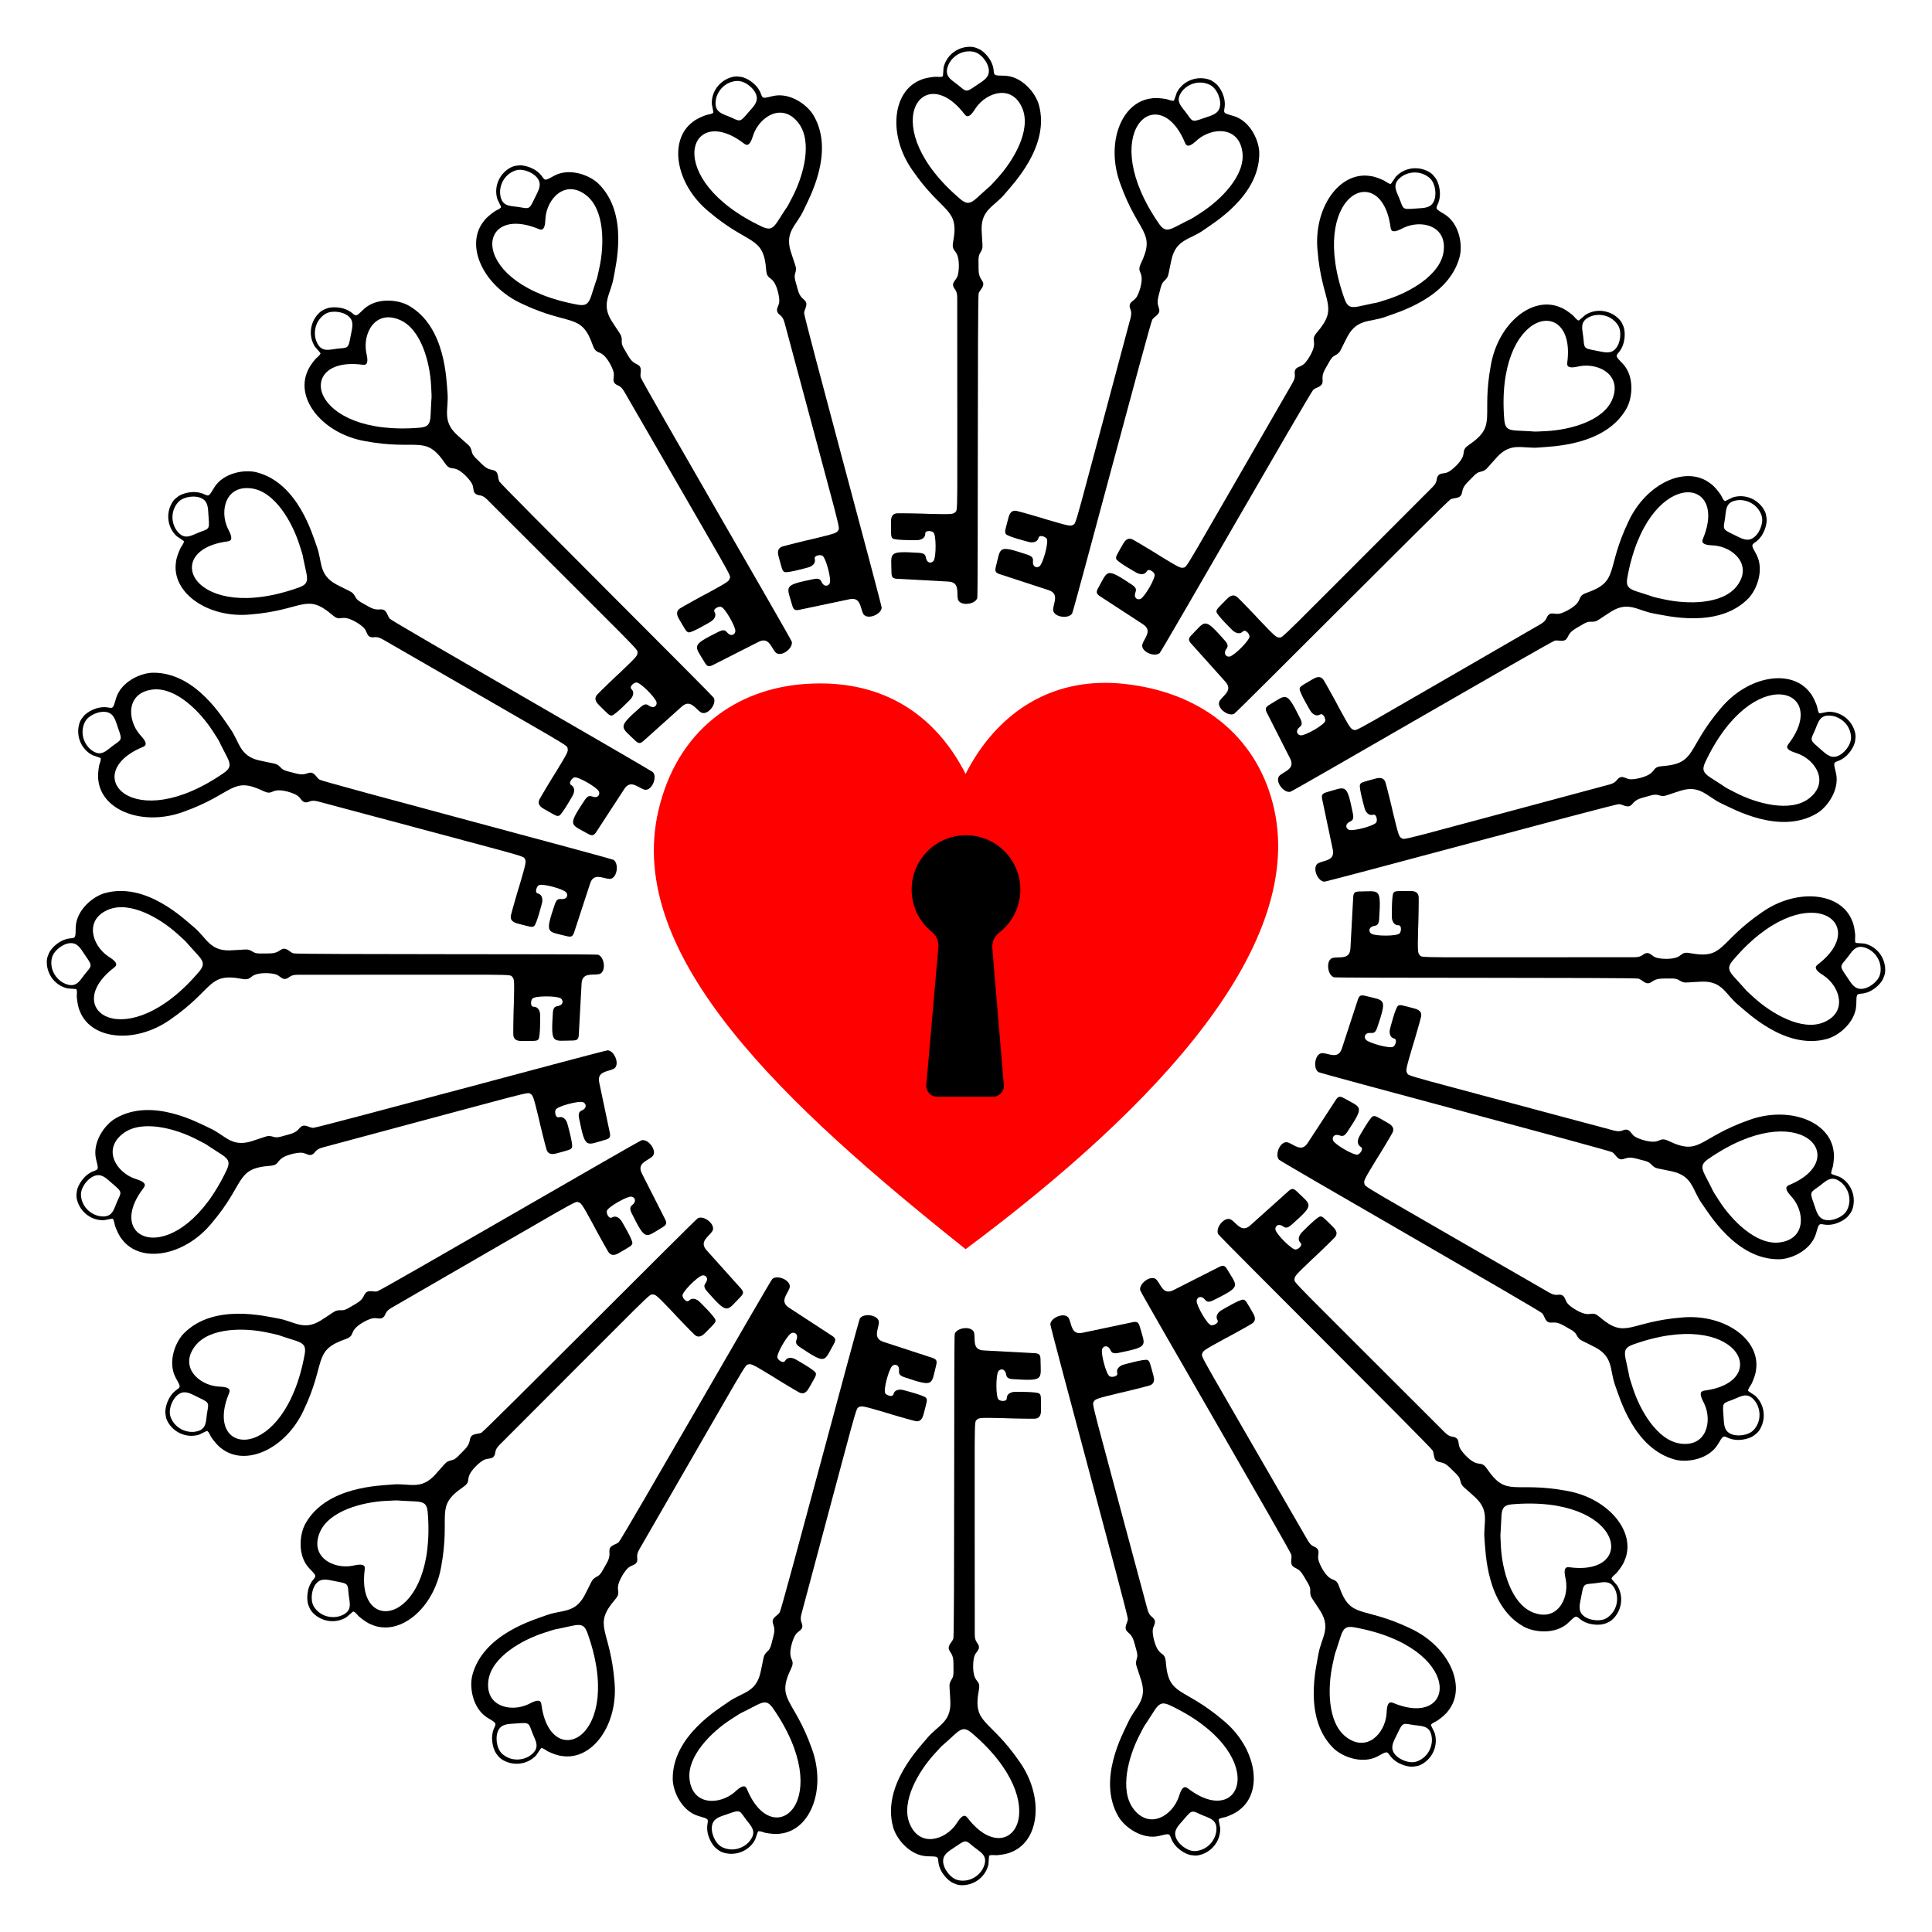
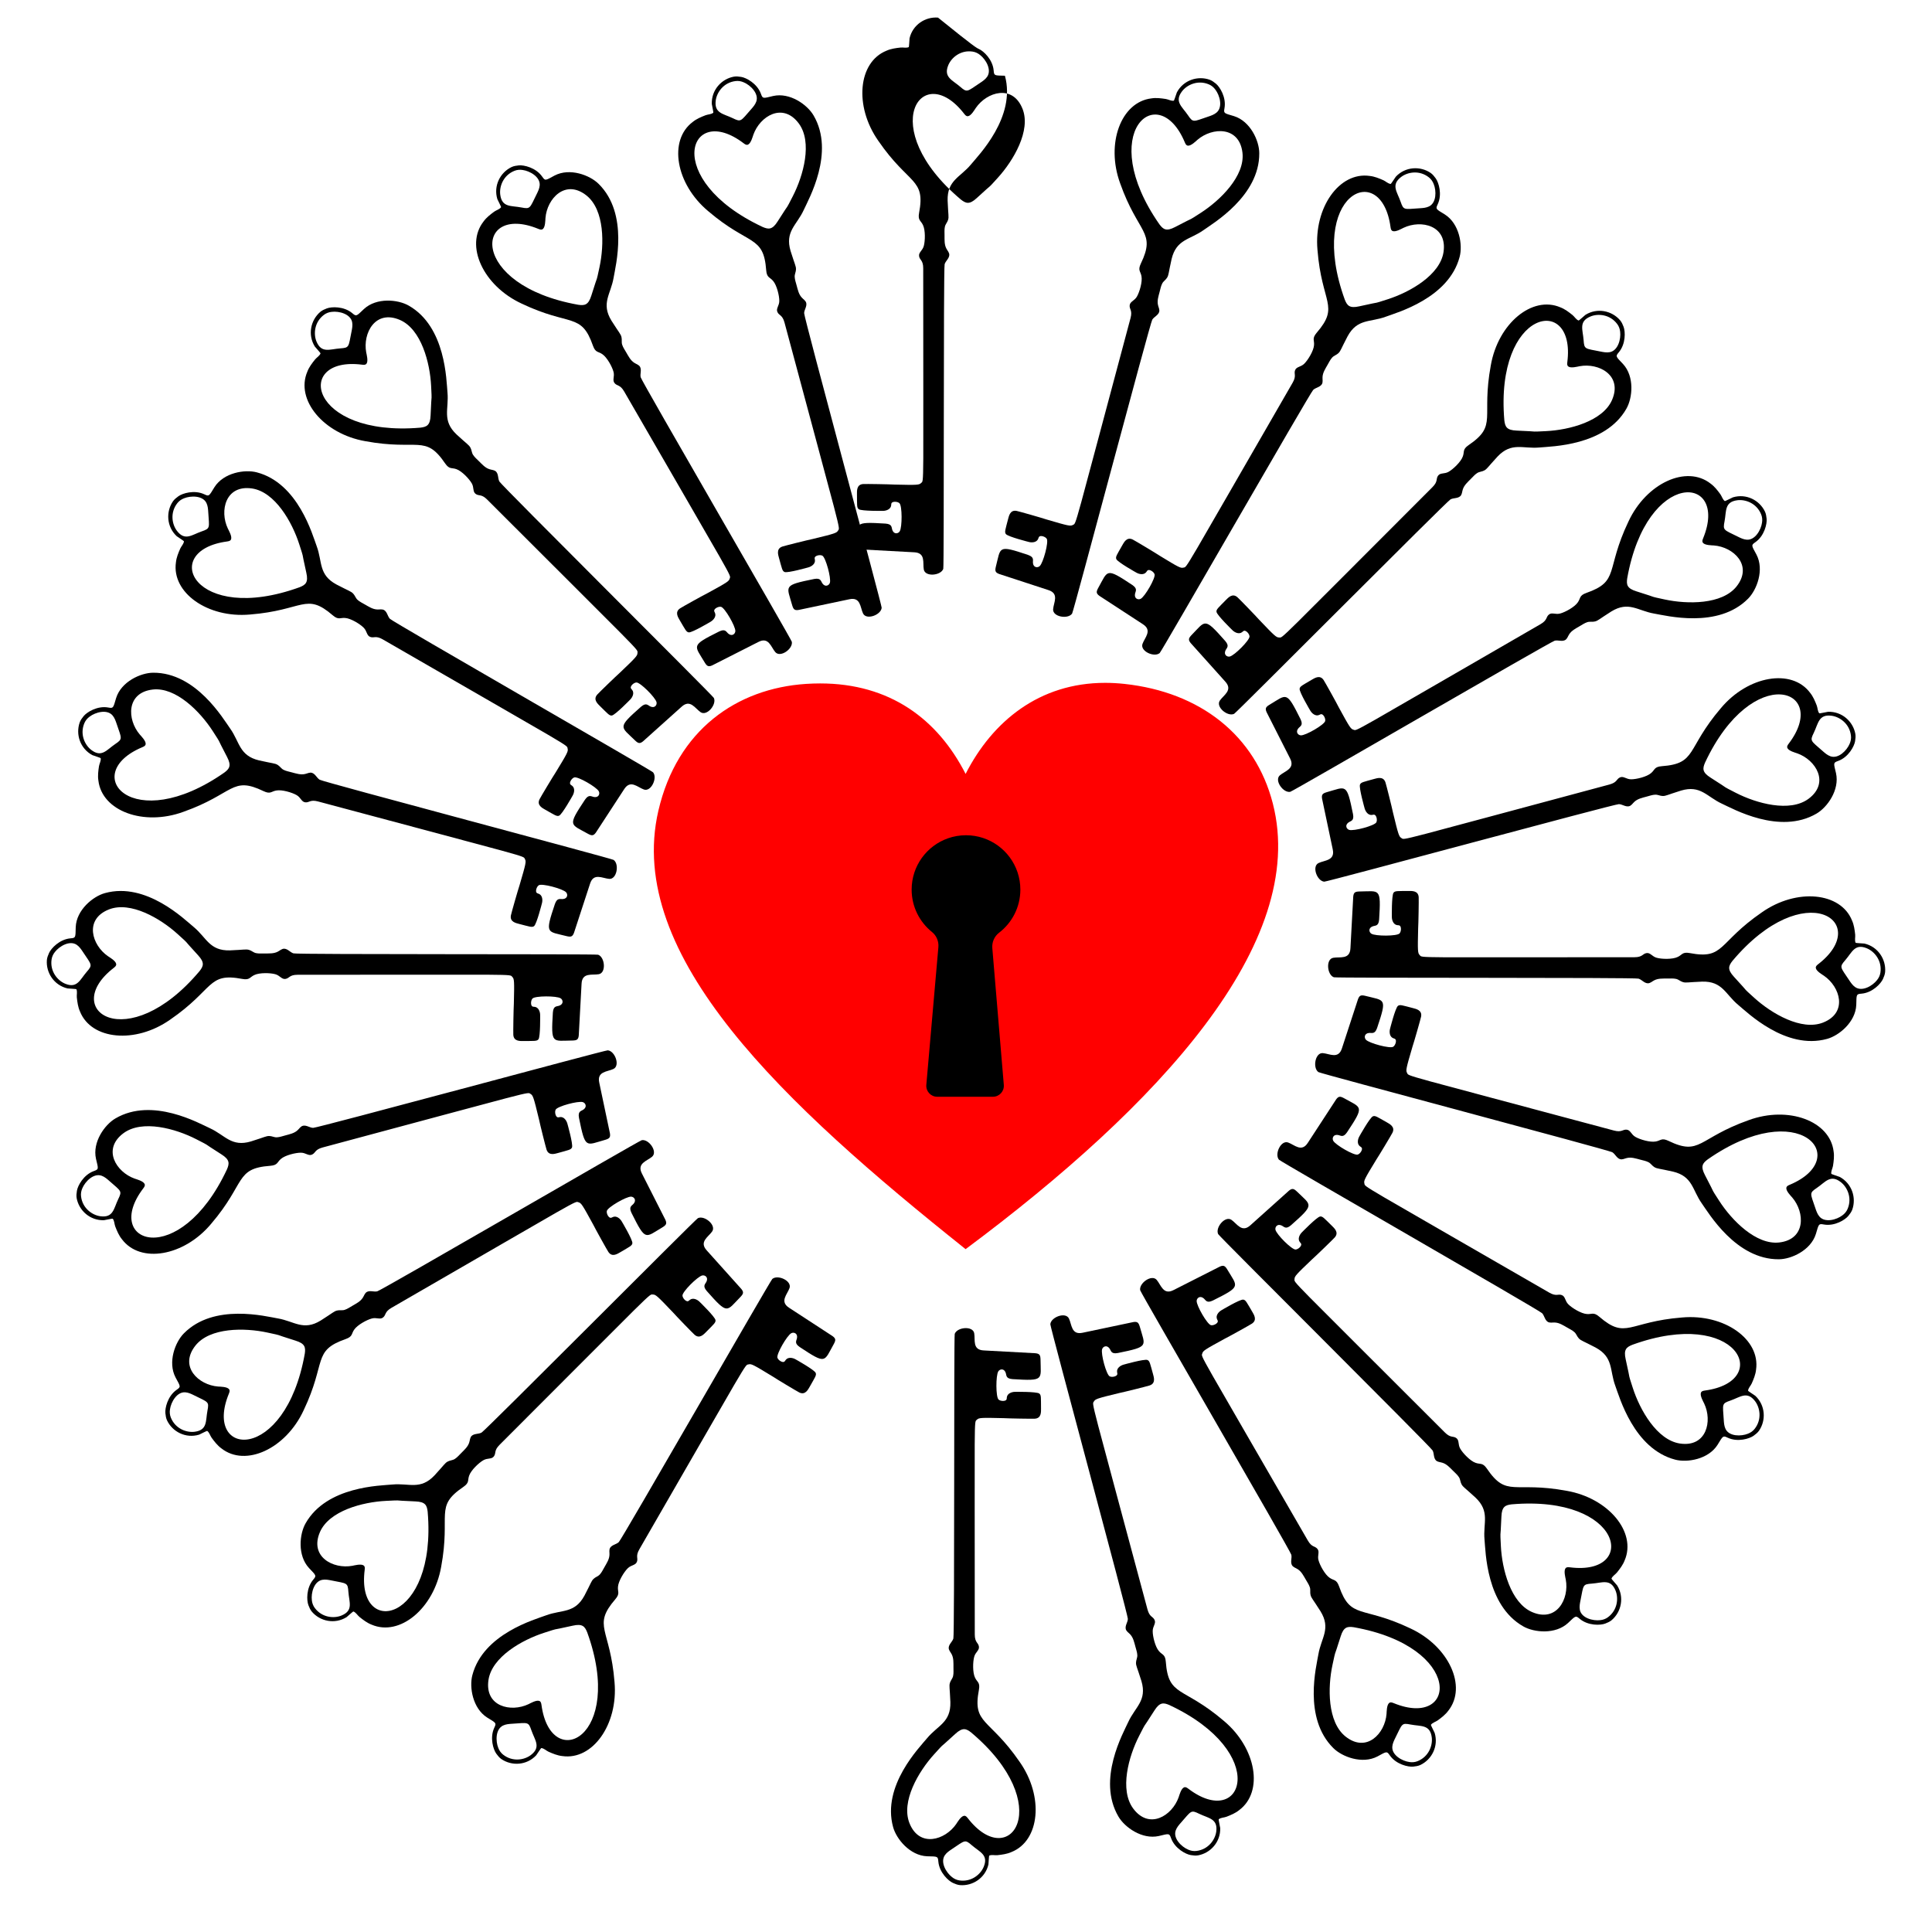
<svg xmlns="http://www.w3.org/2000/svg" version="1.1" id="Layer_1" x="0px" y="0px" viewBox="0 0 1734 1734" enable-background="new 0 0 1734 1734" xml:space="preserve">
  <g>
    <g>
      <path fill="#FF0000" enable-background="new    " d="M1142.389,721.165c-15.724-61.228-65.174-100.001-133.205-107.354    c-5.914-0.639-11.664-0.949-17.272-0.949c-59.136,0-101.212,34.534-125.268,81.733c-25.131-49.26-68.029-81.21-130.577-81.209    c-4.139,0-8.369,0.14-12.681,0.424c-62.209,4.101-115.65,41.3-132.487,113.816c-30.287,130.445,113.069,263.789,275.745,393.51    C1039.647,992.297,1174.62,846.67,1142.389,721.165z" />
      <path d="M915.786,798.426c0-21.594-14.031-39.911-33.472-46.333c-4.816-1.591-9.964-2.453-15.313-2.453    c-5.692,0-11.157,0.975-16.236,2.767c-18.962,6.69-32.55,24.767-32.55,46.019c0,15.375,7.113,29.088,18.227,38.03    c4.083,3.285,6.227,8.414,5.77,13.634l-10.821,123.598c-0.502,5.736,4.019,10.67,9.776,10.67h49.996    c5.744,0,10.26-4.912,9.779-10.636l-10.318-122.755c-0.449-5.338,1.815-10.564,6.063-13.826    C908.3,828.224,915.786,814.2,915.786,798.426z" />
    </g>
    <g>
-       <path d="M878.66,44.006c4.079,1.802,12.333,9.37,13.168,19.291c0.399,4.744,0.632,4.44,10.101,4.67    c15.386,0.629,27.609,15.507,30.516,26.275c10.191,37.078-23.825,71.533-30.563,79.737c-9.494,11.443-21.35,14.06-20.86,32.361    c0.556,13.252,1.216,14.319,0.451,17.122c-0.6,2.249-2.4,3.96-2.898,6.252c-0.589,2.614-0.275,5.309-0.322,7.961    c0.039,3.911-0.258,8.077,1.627,11.654c0.946,1.925,2.771,3.602,2.639,5.905c-0.253,3.226-3.266,5.203-4.179,8.175    c-1.149,3.692-0.4,271.133-1.221,273.422c-2.188,6.102-16.214,7.402-17.477,0.624c-1.108-5.996,1.872-15.043-8.662-15.494    c-0.212-0.005-45.96-2.485-46.326-2.512c-3.679-0.386-4.411-1.668-4.535-5.431c-0.159-18.414-3.854-19.59,25.147-17.805    c6.243,0.498,5.229,3.427,6.18,5.903c1.506,3.923,5.229,3.221,6.575,1.056c2.29-3.682,2.298-22.989-0.248-25.281    c-1.784-1.607-6.07-1.701-7.02-0.127c-0.382,0.632-0.315,1.423-0.408,2.156c-0.431,3.409-4.289,4.841-7.295,4.88    c-0.355,0.006-19.089,0.276-21.739-1.47c-1.933-1.366-1.519-3.754-1.645-13.49c0.044-2.624-0.571-8.761,5.585-9.13    c2.323-0.157,23.588,0.198,28.07,0.484c20.614,0.507,22.114,0.36,23.907-1.409c2.709-2.674,1.884,8.236,1.903-192.743    c-0.015-7.393-3.18-7.228-3.713-10.867c-0.53-3.42,3.101-4.915,4.232-9.149c1.237-4.48,1.492-14.171-0.733-18.728    c-1.929-4.208-4.74-4.094-3.51-10.855c5.957-31.398-9.094-24.801-36.59-64.789c-21.86-31.143-18.15-70.688,7.396-80.884    c3.984-1.787,8.36-2.348,12.659-2.823c2.399-0.219,4.92,0.597,7.225-0.343c0.429-0.175,0.589-7.179,0.781-8.002    c2.831-12.099,14.122-19.451,25.535-18.524C874.602,42.285,876.666,43.124,878.66,44.006 M872.86,46.293    c-10.729-1.553-18.93,5.379-21.749,12.186c-4.494,10.855,3.617,13.266,10.631,19.351c6.395,5.547,6.064,4.441,17.839-3.382    c2.377-1.579,4.816-3.218,6.42-5.579c4.265-6.279-1.219-15.552-6.378-19.542C877.688,47.743,875.348,46.639,872.86,46.293     M862.363,179.062c4.551,3.567,7.699,4.783,14.285-1.296c17.723-16.36,7.765-6.058,18.937-18.249    c14.142-15.583,29.818-42.366,22.181-61.768c-8.885-22.413-32.043-15.315-41.996-0.813c-1.022,1.489-4.107,6.919-6.943,7.334    c-1.643,0.24-2.505-0.984-3.514-2.209C827.438,53.12,785.349,114.211,862.363,179.062z" />
+       <path d="M878.66,44.006c4.079,1.802,12.333,9.37,13.168,19.291c0.399,4.744,0.632,4.44,10.101,4.67    c10.191,37.078-23.825,71.533-30.563,79.737c-9.494,11.443-21.35,14.06-20.86,32.361    c0.556,13.252,1.216,14.319,0.451,17.122c-0.6,2.249-2.4,3.96-2.898,6.252c-0.589,2.614-0.275,5.309-0.322,7.961    c0.039,3.911-0.258,8.077,1.627,11.654c0.946,1.925,2.771,3.602,2.639,5.905c-0.253,3.226-3.266,5.203-4.179,8.175    c-1.149,3.692-0.4,271.133-1.221,273.422c-2.188,6.102-16.214,7.402-17.477,0.624c-1.108-5.996,1.872-15.043-8.662-15.494    c-0.212-0.005-45.96-2.485-46.326-2.512c-3.679-0.386-4.411-1.668-4.535-5.431c-0.159-18.414-3.854-19.59,25.147-17.805    c6.243,0.498,5.229,3.427,6.18,5.903c1.506,3.923,5.229,3.221,6.575,1.056c2.29-3.682,2.298-22.989-0.248-25.281    c-1.784-1.607-6.07-1.701-7.02-0.127c-0.382,0.632-0.315,1.423-0.408,2.156c-0.431,3.409-4.289,4.841-7.295,4.88    c-0.355,0.006-19.089,0.276-21.739-1.47c-1.933-1.366-1.519-3.754-1.645-13.49c0.044-2.624-0.571-8.761,5.585-9.13    c2.323-0.157,23.588,0.198,28.07,0.484c20.614,0.507,22.114,0.36,23.907-1.409c2.709-2.674,1.884,8.236,1.903-192.743    c-0.015-7.393-3.18-7.228-3.713-10.867c-0.53-3.42,3.101-4.915,4.232-9.149c1.237-4.48,1.492-14.171-0.733-18.728    c-1.929-4.208-4.74-4.094-3.51-10.855c5.957-31.398-9.094-24.801-36.59-64.789c-21.86-31.143-18.15-70.688,7.396-80.884    c3.984-1.787,8.36-2.348,12.659-2.823c2.399-0.219,4.92,0.597,7.225-0.343c0.429-0.175,0.589-7.179,0.781-8.002    c2.831-12.099,14.122-19.451,25.535-18.524C874.602,42.285,876.666,43.124,878.66,44.006 M872.86,46.293    c-10.729-1.553-18.93,5.379-21.749,12.186c-4.494,10.855,3.617,13.266,10.631,19.351c6.395,5.547,6.064,4.441,17.839-3.382    c2.377-1.579,4.816-3.218,6.42-5.579c4.265-6.279-1.219-15.552-6.378-19.542C877.688,47.743,875.348,46.639,872.86,46.293     M862.363,179.062c4.551,3.567,7.699,4.783,14.285-1.296c17.723-16.36,7.765-6.058,18.937-18.249    c14.142-15.583,29.818-42.366,22.181-61.768c-8.885-22.413-32.043-15.315-41.996-0.813c-1.022,1.489-4.107,6.919-6.943,7.334    c-1.643,0.24-2.505-0.984-3.514-2.209C827.438,53.12,785.349,114.211,862.363,179.062z" />
      <path d="M665.256,69.031c4.407,0.685,14.338,5.859,17.712,15.225c1.614,4.479,1.76,4.125,10.965,1.896    c15.025-3.374,30.682,7.833,36.277,17.482c19.44,33.177-4.499,75.262-8.884,84.93c-6.209,13.51-16.984,19.107-11.774,36.657    c3.967,12.657,4.88,13.516,4.867,16.422c0.003,2.328-1.294,4.446-1.181,6.789c0.108,2.677,1.108,5.2,1.749,7.773    c1.05,3.768,1.841,7.868,4.587,10.836c1.412,1.615,3.609,2.762,4.078,5.021c0.59,3.182-1.808,5.871-1.92,8.978    c-0.155,3.864,69.788,261.997,69.588,264.422c-0.534,6.46-13.746,11.346-16.72,5.126c-2.622-5.505-2.085-15.015-12.377-12.725    c-0.207,0.05-45.037,9.495-45.398,9.564c-3.654,0.579-4.693-0.47-5.786-4.073c-4.919-17.745-8.793-17.925,19.682-23.707    c6.159-1.135,5.938,1.956,7.497,4.103c2.47,3.4,5.884,1.758,6.624-0.681c1.259-4.15-3.73-22.8-6.783-24.356    c-2.14-1.09-6.304-0.071-6.814,1.694c-0.205,0.709,0.064,1.456,0.164,2.188c0.466,3.404-2.89,5.786-5.783,6.602    c-0.342,0.098-18.367,5.207-21.379,4.207c-2.22-0.819-2.439-3.233-5.081-12.605c-0.637-2.546-2.819-8.314,3.031-10.264    c2.203-0.753,22.836-5.914,27.239-6.797c20.043-4.846,21.453-5.376,22.728-7.549c1.925-3.284,3.952,7.468-48.047-186.668    c-1.928-7.137-4.942-6.159-6.399-9.535c-1.397-3.166,1.724-5.55,1.719-9.932c0.036-4.648-2.227-14.074-5.556-17.901    c-2.952-3.565-5.638-2.728-6.199-9.577c-2.372-31.87-15.203-21.603-52.112-53.111c-29.176-24.424-35.827-63.581-13.79-80.043    c3.385-2.758,7.468-4.432,11.497-6.003c2.261-0.833,4.907-0.697,6.89-2.201c0.369-0.28-1.29-7.087-1.317-7.931    c-0.397-12.42,8.607-22.444,19.87-24.501C660.891,68.419,663.102,68.695,665.256,69.031 M660.246,72.742    c-10.765,1.277-16.893,10.095-17.854,17.4c-1.532,11.649,6.927,11.878,15.277,15.94c7.612,3.703,7.007,2.72,16.356-7.884    c1.888-2.141,3.819-4.355,4.757-7.051c2.495-7.169-5.203-14.706-11.219-17.226C665.284,72.893,662.739,72.431,660.246,72.742     M684.47,203.703c5.319,2.268,8.675,2.627,13.463-4.949c12.885-20.389,5.932-7.861,13.569-22.528    c9.627-18.712,17.836-48.64,5.438-65.404c-14.383-19.35-34.915-6.5-40.776,10.084c-0.602,1.702-2.176,7.746-4.808,8.881    c-1.525,0.658-2.675-0.302-3.966-1.224C618.138,91.092,593.295,160.994,684.47,203.703z" />
      <path d="M465.601,148.437c4.434-0.479,15.366,1.949,21.049,10.122c2.718,3.909,2.768,3.529,11.082-1.006    c13.639-7.148,31.664-0.375,39.565,7.497c27.365,27.015,15.133,73.862,13.4,84.335c-2.5,14.657-11.46,22.852-1.885,38.455    c7.108,11.199,8.212,11.793,8.951,14.603c0.605,2.248-0.099,4.63,0.616,6.863c0.797,2.558,2.416,4.736,3.701,7.056    c1.989,3.368,3.815,7.124,7.236,9.279c1.782,1.194,4.201,1.734,5.238,3.795c1.394,2.921-0.226,6.139,0.469,9.169    c0.851,3.773,135.22,235.008,135.654,237.401c1.156,6.378-10.341,14.517-14.823,9.279c-3.958-4.638-5.9-13.963-15.248-9.088    c-0.187,0.102-41.045,20.828-41.375,20.988c-3.379,1.505-4.654,0.761-6.643-2.436c-9.344-15.867-13.133-15.038,12.875-27.993    c5.656-2.69,6.242,0.353,8.303,2.023c3.266,2.645,6.139,0.175,6.222-2.373c0.142-4.334-9.504-21.058-12.855-21.771    c-2.349-0.499-6.107,1.563-6.143,3.4c-0.014,0.738,0.439,1.39,0.725,2.071c1.331,3.168-1.294,6.337-3.877,7.873    c-0.305,0.183-16.394,9.784-19.562,9.597c-2.357-0.217-3.193-2.491-8.17-10.86c-1.274-2.294-4.875-7.301,0.272-10.699    c1.933-1.298,20.527-11.623,24.551-13.616c18.105-9.868,19.331-10.745,20-13.174c1.009-3.67,5.75,6.191-94.723-167.872    c-3.71-6.395-6.368-4.67-8.649-7.554c-2.169-2.697,0.228-5.807-0.91-10.039c-1.169-4.499-5.794-13.019-9.999-15.853    c-3.775-2.679-6.152-1.176-8.467-7.646c-10.54-30.17-20.276-16.932-64.082-37.814c-34.503-16.04-51.062-52.142-34.037-73.746    c2.556-3.54,6.066-6.213,9.552-8.774c1.968-1.389,4.559-1.943,6.086-3.909c0.284-0.366-3.08-6.512-3.324-7.32    c-3.598-11.894,2.504-23.906,12.852-28.809C461.226,148.975,463.433,148.669,465.601,148.437 M461.722,153.317    c-10.068,4.02-13.705,14.123-12.742,21.428c1.536,11.648,9.765,9.68,18.882,11.443c8.311,1.607,7.472,0.814,13.758-11.849    c1.269-2.556,2.562-5.195,2.77-8.042c0.554-7.571-8.832-12.859-15.295-13.735C466.627,152.159,464.049,152.372,461.722,153.317     M519.016,273.546c5.725,0.814,9.059,0.293,11.723-8.265c7.169-23.029,3.696-9.128,7.276-25.273    c4.456-20.566,4.64-51.599-11.675-64.583c-18.901-14.968-35.407,2.758-36.776,20.294c-0.141,1.8-0.097,8.045-2.346,9.823    c-1.303,1.03-2.662,0.4-4.148-0.156C425.798,181.941,419.893,255.891,519.016,273.546z" />
      <path d="M293.3,276.811c4.159-1.611,15.346-2.095,22.952,4.329c3.637,3.072,3.587,2.692,10.444-3.84    c11.324-10.435,30.488-8.557,40.158-2.999c33.424,19.012,33.735,67.429,34.771,77.993c1.378,14.805-5.155,25.039,8.132,37.633    c9.764,8.977,10.984,9.265,12.426,11.789c1.166,2.015,1.103,4.497,2.372,6.47c1.432,2.265,3.56,3.949,5.401,5.857    c2.793,2.738,5.528,5.894,9.391,7.09c2.03,0.692,4.507,0.587,6.042,2.31c2.102,2.46,1.37,5.988,2.826,8.735    c1.798,3.424,191.437,192.002,192.476,194.202c2.768,5.862-6.231,16.699-11.917,12.799c-5.023-3.456-9.313-11.961-17.081-4.831    c-0.154,0.147-34.255,30.741-34.533,30.982c-2.874,2.328-4.299,1.94-7.047-0.634c-13.133-12.908-16.577-11.127,5.191-30.372    c4.767-4.062,6.121-1.275,8.544-0.195c3.839,1.709,5.975-1.42,5.396-3.902c-0.985-4.223-14.631-17.881-18.052-17.701    c-2.398,0.125-5.495,3.09-5.054,4.874c0.177,0.717,0.784,1.229,1.236,1.813c2.106,2.715,0.391,6.456-1.707,8.609    c-0.247,0.256-13.303,13.693-16.411,14.333c-2.332,0.401-3.729-1.58-10.702-8.376c-1.824-1.886-6.599-5.791-2.507-10.405    c1.531-1.754,16.819-16.54,20.191-19.506c14.935-14.218,15.891-15.382,15.909-17.901c0.025-3.806,7.156,4.492-134.944-137.635    c-5.238-5.217-7.359-2.862-10.31-5.058c-2.793-2.043-1.283-5.669-3.477-9.462c-2.293-4.043-8.966-11.075-13.762-12.724    c-4.339-1.611-6.247,0.456-10.157-5.194c-17.989-26.414-23.967-11.107-71.686-19.94c-37.479-6.564-62.818-37.15-51.964-62.424    c1.553-4.081,4.251-7.572,6.955-10.947c1.541-1.851,3.901-3.057,4.866-5.351c0.18-0.427-4.66-5.493-5.106-6.21    c-6.554-10.558-3.768-23.74,4.957-31.154C289.214,278.463,291.267,277.596,293.3,276.811 M290.816,282.529    c-8.684,6.489-9.583,17.189-6.762,23.996c4.498,10.854,11.938,6.823,21.2,6.166c8.444-0.599,7.428-1.148,10.223-15.006    c0.564-2.798,1.13-5.681,0.594-8.485c-1.424-7.456-11.859-10.135-18.328-9.308C295.255,280.141,292.82,281.014,290.816,282.529     M377.276,383.833c5.741-0.696,8.826-2.062,9.184-11.018c0.964-24.1,1.207-9.774,0.487-26.295    c-1.018-21.019-8.873-51.042-27.992-59.36c-22.131-9.566-33.487,11.828-30.271,29.121c0.33,1.775,1.988,7.796,0.276,10.095    c-0.992,1.332-2.467,1.076-4.047,0.923C263.526,319.475,276.961,392.434,377.276,383.833z" />
      <path d="M160.096,445.406c3.6-2.632,14.281-5.995,23.29-1.758c4.308,2.026,4.161,1.672,9.094-6.413    c8.238-13.01,27.234-16.156,38.013-13.29c37.206,9.714,50.037,56.4,53.773,66.336c5.163,13.943,1.501,25.52,17.595,34.246    c11.755,6.144,13.008,6.107,15.054,8.171c1.648,1.644,2.229,4.059,3.965,5.636c1.969,1.817,4.46,2.893,6.733,4.26    c3.407,1.922,6.865,4.262,10.906,4.418c2.14,0.143,4.505-0.599,6.434,0.667c2.667,1.832,2.873,5.43,4.991,7.706    c2.623,2.842,234.608,135.913,236.18,137.768c4.191,4.946-1.697,17.743-8.198,15.447c-5.747-2.038-12.091-9.143-17.749-0.246    c-0.111,0.181-25.132,38.56-25.338,38.864c-2.174,2.993-3.65,2.986-6.971,1.212c-16.026-9.069-18.892-6.457-2.846-30.681    c3.553-5.158,5.582-2.815,8.202-2.4c4.151,0.658,5.404-2.918,4.202-5.166c-2.044-3.824-18.76-13.485-22.018-12.426    c-2.284,0.742-4.508,4.407-3.62,6.016c0.357,0.646,1.075,0.985,1.663,1.431c2.737,2.078,2.048,6.135,0.579,8.757    c-0.173,0.311-9.306,16.67-12.143,18.092c-2.149,0.991-4.011-0.561-12.506-5.32c-2.25-1.35-7.873-3.886-5.114-9.401    c1.025-2.091,11.965-20.329,14.454-24.067c10.746-17.599,11.368-18.971,10.733-21.409c-0.961-3.683,8.075,2.486-165.969-98.019    c-6.41-3.683-7.849-0.86-11.267-2.217c-3.227-1.251-2.706-5.143-5.807-8.239c-3.261-3.312-11.527-8.378-16.586-8.729    c-4.609-0.433-5.916,2.058-11.156-2.388c-24.213-20.858-26.025-4.526-74.404-0.706c-37.9,3.36-70.292-19.625-66.35-46.848    c0.444-4.344,2.147-8.414,3.885-12.374c1.01-2.187,2.977-3.962,3.315-6.428c0.063-0.459-5.923-4.099-6.539-4.677    c-9.063-8.502-9.784-21.956-3.275-31.375C156.577,448.059,158.336,446.691,160.096,445.406 M159.177,451.572    c-6.709,8.515-4.807,19.083-0.321,24.928c7.154,9.32,13.297,3.501,22.074,0.469c8.001-2.764,6.878-3.031,5.99-17.141    c-0.179-2.849-0.379-5.78-1.622-8.349c-3.305-6.833-14.078-6.72-20.113-4.248C162.847,448.116,160.72,449.59,159.177,451.572     M268.91,527.046c5.365-2.158,7.992-4.276,6.02-13.019c-5.306-23.528-1.364-9.753-6.335-25.525    c-6.424-20.039-21.782-47.006-42.402-50.093c-23.853-3.512-29.285,20.092-21.702,35.963c0.778,1.629,3.938,7.016,2.88,9.68    c-0.613,1.543-2.105,1.678-3.67,1.939C142.379,494.322,174.24,561.317,268.91,527.046z" />
      <path d="M75.067,642.731c2.796-3.474,12.243-9.487,22.041-7.726c4.686,0.842,4.452,0.538,7.125-8.548    c4.59-14.699,22.125-22.654,33.278-22.676c38.452-0.247,62.93,41.528,69.11,50.158c8.596,12.132,8.055,24.262,25.859,28.525    c12.945,2.893,14.145,2.532,16.655,3.996c2.017,1.162,3.204,3.344,5.289,4.417c2.372,1.245,5.057,1.64,7.606,2.372    c3.788,0.975,7.735,2.34,11.678,1.445c2.104-0.415,4.197-1.745,6.387-1.021c3.051,1.08,4.181,4.501,6.815,6.152    c3.269,2.066,261.791,70.56,263.79,71.946c5.328,3.693,2.953,17.577-3.92,17.043c-6.078-0.481-14.046-5.702-17.208,4.356    c-0.06,0.204-14.295,43.75-14.416,44.098c-1.325,3.454-2.753,3.829-6.42,2.975c-17.827-4.612-19.92-1.347-10.69-28.899    c2.097-5.901,4.663-4.164,7.302-4.441c4.179-0.439,4.465-4.217,2.722-6.077c-2.964-3.165-21.611-8.17-24.484-6.304    c-2.014,1.308-3.214,5.424-1.94,6.748c0.512,0.532,1.293,0.673,1.977,0.952c3.181,1.299,3.566,5.396,2.826,8.309    c-0.086,0.345-4.674,18.51-7.046,20.618c-1.82,1.513-4.019,0.496-13.457-1.902c-2.523-0.721-8.61-1.716-7.373-7.757    c0.449-2.285,6.296-22.733,7.733-26.988c5.825-19.78,6.071-21.267,4.827-23.457c-1.881-3.308,8.443,0.312-185.683-51.724    c-7.145-1.898-7.804,1.201-11.457,0.774c-3.441-0.373-3.945-4.268-7.742-6.455c-4.007-2.355-13.302-5.109-18.28-4.139    c-4.564,0.774-5.182,3.519-11.394,0.58c-28.786-13.881-26.31,2.365-72.052,18.575c-35.739,13.055-72.977-0.764-76.214-28.079    c-0.696-4.31-0.104-8.683,0.55-12.958c0.409-2.374,1.85-4.598,1.539-7.068c-0.058-0.459-6.782-2.427-7.527-2.825    c-10.954-5.866-15.133-18.675-11.284-29.459C72.354,646.205,73.699,644.428,75.067,642.731 M75.775,648.925    c-4.277,9.961,0.296,19.677,6.142,24.162c9.322,7.151,13.75-0.06,21.443-5.26c7.013-4.741,5.859-4.708,1.35-18.107    c-0.91-2.705-1.862-5.485-3.728-7.645c-4.961-5.745-15.338-2.847-20.527,1.103C78.425,644.637,76.752,646.611,75.775,648.925     M201.303,693.427c4.624-3.473,6.613-6.199,2.445-14.134c-11.215-21.353-3.842-9.068-12.726-23.015    c-11.391-17.693-33.206-39.767-53.922-37.411c-23.949,2.781-23.086,26.987-11.655,40.355c1.173,1.372,5.62,5.758,5.287,8.605    c-0.193,1.649-1.599,2.165-3.043,2.823C70.613,694.567,118.728,751.033,201.303,693.427z" />
      <path d="M44.006,855.34c1.802-4.079,9.37-12.333,19.291-13.168c4.744-0.399,4.44-0.632,4.67-10.101    c0.629-15.386,15.507-27.609,26.275-30.516c37.078-10.191,71.533,23.825,79.737,30.563c11.443,9.494,14.06,21.35,32.361,20.86    c13.252-0.556,14.319-1.216,17.122-0.451c2.249,0.6,3.96,2.4,6.252,2.898c2.614,0.589,5.309,0.275,7.961,0.322    c3.911-0.039,8.077,0.258,11.654-1.627c1.925-0.946,3.602-2.771,5.905-2.639c3.226,0.253,5.203,3.266,8.175,4.179    c3.692,1.149,271.133,0.4,273.422,1.221c6.102,2.188,7.402,16.214,0.624,17.477c-5.996,1.108-15.043-1.872-15.494,8.662    c-0.005,0.212-2.485,45.96-2.512,46.326c-0.386,3.679-1.668,4.411-5.431,4.535c-18.414,0.159-19.59,3.854-17.805-25.147    c0.498-6.243,3.427-5.229,5.903-6.18c3.923-1.506,3.221-5.229,1.056-6.575c-3.682-2.29-22.989-2.298-25.281,0.248    c-1.607,1.784-1.701,6.07-0.127,7.02c0.632,0.382,1.423,0.315,2.156,0.408c3.409,0.431,4.841,4.289,4.88,7.295    c0.006,0.355,0.276,19.089-1.47,21.739c-1.366,1.933-3.754,1.519-13.49,1.645c-2.624-0.044-8.761,0.571-9.13-5.585    c-0.157-2.323,0.198-23.588,0.484-28.07c0.507-20.614,0.36-22.114-1.409-23.907c-2.674-2.709,8.236-1.884-192.743-1.903    c-7.393,0.015-7.228,3.18-10.867,3.713c-3.42,0.53-4.915-3.101-9.149-4.232c-4.48-1.237-14.171-1.492-18.728,0.733    c-4.208,1.929-4.094,4.74-10.855,3.51c-31.398-5.957-24.801,9.094-64.789,36.59c-31.143,21.86-70.688,18.15-80.884-7.396    c-1.787-3.984-2.348-8.36-2.823-12.659c-0.219-2.399,0.597-4.92-0.343-7.225c-0.175-0.429-7.179-0.589-8.002-0.781    c-12.099-2.831-19.451-14.122-18.524-25.535C42.285,859.398,43.124,857.334,44.006,855.34 M46.293,861.14    c-1.553,10.729,5.379,18.93,12.186,21.749c10.855,4.494,13.266-3.617,19.351-10.631c5.547-6.395,4.441-6.064-3.382-17.839    c-1.579-2.377-3.218-4.816-5.579-6.42c-6.279-4.265-15.552,1.219-19.542,6.378C47.743,856.312,46.639,858.652,46.293,861.14     M179.062,871.637c3.567-4.551,4.783-7.699-1.296-14.285c-16.36-17.723-6.058-7.765-18.249-18.937    c-15.583-14.142-42.366-29.818-61.768-22.181c-22.413,8.885-15.315,32.043-0.813,41.996c1.489,1.022,6.919,4.107,7.334,6.943    c0.24,1.643-0.984,2.505-2.209,3.514C53.12,906.562,114.211,948.651,179.062,871.637z" />
      <path d="M69.031,1068.744c0.685-4.407,5.859-14.338,15.225-17.712c4.479-1.614,4.125-1.76,1.896-10.965    c-3.374-15.024,7.833-30.682,17.482-36.277c33.177-19.44,75.262,4.499,84.93,8.884c13.51,6.209,19.107,16.984,36.657,11.774    c12.657-3.967,13.516-4.88,16.422-4.867c2.328-0.003,4.446,1.294,6.789,1.181c2.677-0.108,5.2-1.108,7.773-1.749    c3.768-1.05,7.868-1.841,10.836-4.587c1.615-1.412,2.762-3.609,5.021-4.078c3.182-0.59,5.871,1.808,8.978,1.92    c3.864,0.155,261.997-69.788,264.422-69.588c6.46,0.534,11.346,13.746,5.126,16.72c-5.505,2.622-15.015,2.085-12.725,12.377    c0.05,0.207,9.495,45.037,9.564,45.398c0.579,3.654-0.47,4.693-4.073,5.786c-17.745,4.919-17.925,8.793-23.707-19.682    c-1.135-6.159,1.956-5.938,4.103-7.497c3.4-2.47,1.758-5.884-0.681-6.624c-4.15-1.259-22.8,3.73-24.356,6.783    c-1.09,2.14-0.071,6.304,1.694,6.814c0.709,0.205,1.456-0.064,2.188-0.164c3.404-0.466,5.786,2.89,6.602,5.783    c0.098,0.342,5.207,18.367,4.207,21.379c-0.819,2.22-3.233,2.439-12.605,5.081c-2.546,0.637-8.314,2.819-10.264-3.031    c-0.753-2.203-5.914-22.836-6.797-27.239c-4.846-20.043-5.376-21.453-7.549-22.728c-3.284-1.925,7.468-3.952-186.668,48.047    c-7.137,1.928-6.159,4.942-9.535,6.399c-3.166,1.397-5.55-1.724-9.932-1.719c-4.648-0.036-14.074,2.227-17.901,5.556    c-3.565,2.953-2.728,5.638-9.577,6.199c-31.87,2.372-21.603,15.203-53.111,52.112c-24.424,29.176-63.581,35.827-80.043,13.79    c-2.758-3.385-4.432-7.468-6.003-11.497c-0.833-2.261-0.697-4.907-2.201-6.89c-0.28-0.369-7.087,1.29-7.931,1.317    c-12.42,0.397-22.444-8.607-24.501-19.87C68.419,1073.109,68.695,1070.898,69.031,1068.744 M72.742,1073.754    c1.277,10.765,10.095,16.893,17.4,17.854c11.649,1.531,11.878-6.927,15.94-15.277c3.703-7.612,2.72-7.006-7.884-16.356    c-2.141-1.888-4.355-3.819-7.051-4.757c-7.169-2.495-14.706,5.203-17.226,11.219C72.893,1068.716,72.431,1071.261,72.742,1073.754     M203.703,1049.53c2.268-5.32,2.627-8.675-4.949-13.463c-20.389-12.885-7.861-5.932-22.528-13.569    c-18.712-9.627-48.64-17.836-65.404-5.438c-19.35,14.383-6.5,34.915,10.084,40.776c1.702,0.602,7.746,2.176,8.881,4.808    c0.658,1.525-0.302,2.675-1.224,3.966C91.092,1115.862,160.994,1140.705,203.703,1049.53z" />
      <path d="M148.437,1268.399c-0.479-4.434,1.949-15.366,10.122-21.049c3.909-2.718,3.529-2.767-1.006-11.082    c-7.148-13.639-0.375-31.664,7.497-39.565c27.015-27.365,73.862-15.133,84.335-13.4c14.657,2.5,22.852,11.46,38.455,1.885    c11.199-7.108,11.793-8.212,14.603-8.951c2.248-0.605,4.63,0.099,6.863-0.616c2.558-0.797,4.736-2.416,7.056-3.701    c3.368-1.989,7.124-3.815,9.279-7.236c1.194-1.782,1.734-4.201,3.795-5.238c2.921-1.394,6.139,0.227,9.169-0.469    c3.773-0.851,235.008-135.22,237.401-135.654c6.378-1.156,14.517,10.341,9.279,14.823c-4.638,3.958-13.963,5.9-9.088,15.248    c0.102,0.187,20.828,41.045,20.988,41.375c1.505,3.379,0.761,4.654-2.436,6.643c-15.867,9.344-15.038,13.133-27.993-12.875    c-2.69-5.656,0.353-6.242,2.023-8.303c2.645-3.266,0.175-6.139-2.373-6.222c-4.334-0.142-21.058,9.504-21.771,12.855    c-0.499,2.349,1.563,6.107,3.4,6.143c0.738,0.014,1.39-0.439,2.071-0.725c3.168-1.331,6.337,1.294,7.873,3.877    c0.183,0.305,9.784,16.394,9.597,19.562c-0.217,2.357-2.491,3.193-10.86,8.17c-2.294,1.274-7.301,4.875-10.699-0.272    c-1.298-1.933-11.623-20.527-13.616-24.551c-9.868-18.105-10.745-19.331-13.174-20c-3.67-1.009,6.191-5.75-167.872,94.723    c-6.395,3.71-4.67,6.367-7.554,8.649c-2.697,2.169-5.807-0.228-10.039,0.91c-4.499,1.169-13.019,5.794-15.853,9.999    c-2.679,3.775-1.176,6.152-7.646,8.467c-30.17,10.54-16.932,20.276-37.814,64.083c-16.04,34.503-52.142,51.062-73.746,34.037    c-3.54-2.556-6.213-6.066-8.774-9.552c-1.389-1.968-1.943-4.559-3.909-6.086c-0.366-0.284-6.512,3.08-7.32,3.325    c-11.894,3.598-23.906-2.505-28.809-12.852C148.975,1272.774,148.669,1270.567,148.437,1268.399 M153.317,1272.278    c4.02,10.068,14.123,13.705,21.428,12.742c11.648-1.536,9.68-9.765,11.443-18.882c1.607-8.311,0.814-7.472-11.849-13.758    c-2.556-1.269-5.195-2.562-8.042-2.77c-7.571-0.554-12.859,8.832-13.735,15.295    C152.159,1267.373,152.372,1269.951,153.317,1272.278 M273.546,1214.984c0.814-5.725,0.293-9.059-8.265-11.723    c-23.029-7.169-9.128-3.696-25.273-7.276c-20.566-4.456-51.599-4.639-64.583,11.675c-14.968,18.901,2.758,35.407,20.294,36.776    c1.8,0.141,8.045,0.097,9.823,2.346c1.03,1.303,0.4,2.662-0.156,4.148C181.941,1308.202,255.891,1314.107,273.546,1214.984z" />
      <path d="M276.811,1440.7c-1.611-4.159-2.095-15.346,4.329-22.952c3.072-3.637,2.692-3.587-3.84-10.444    c-10.435-11.324-8.557-30.488-2.999-40.158c19.012-33.424,67.429-33.735,77.993-34.771c14.805-1.378,25.039,5.155,37.633-8.132    c8.977-9.764,9.265-10.984,11.789-12.426c2.015-1.166,4.497-1.103,6.47-2.372c2.265-1.432,3.949-3.56,5.857-5.401    c2.738-2.793,5.894-5.528,7.09-9.391c0.692-2.03,0.587-4.507,2.31-6.042c2.46-2.102,5.988-1.37,8.735-2.826    c3.424-1.798,192.002-191.437,194.202-192.476c5.862-2.768,16.699,6.231,12.799,11.917c-3.456,5.023-11.961,9.313-4.831,17.081    c0.147,0.154,30.741,34.255,30.982,34.533c2.328,2.875,1.94,4.299-0.634,7.047c-12.908,13.133-11.127,16.577-30.372-5.191    c-4.062-4.767-1.275-6.121-0.195-8.544c1.709-3.839-1.42-5.975-3.902-5.396c-4.223,0.985-17.881,14.631-17.701,18.052    c0.125,2.398,3.09,5.495,4.874,5.054c0.717-0.177,1.229-0.784,1.813-1.236c2.715-2.106,6.456-0.391,8.609,1.707    c0.256,0.247,13.693,13.303,14.333,16.411c0.401,2.332-1.58,3.729-8.376,10.703c-1.886,1.824-5.791,6.599-10.405,2.507    c-1.754-1.531-16.54-16.819-19.506-20.191c-14.218-14.935-15.382-15.891-17.901-15.909c-3.806-0.025,4.492-7.156-137.635,134.944    c-5.217,5.238-2.862,7.359-5.058,10.309c-2.043,2.793-5.669,1.283-9.462,3.477c-4.043,2.293-11.075,8.966-12.724,13.762    c-1.611,4.339,0.456,6.247-5.194,10.157c-26.414,17.989-11.107,23.967-19.94,71.686c-6.564,37.479-37.15,62.818-62.424,51.964    c-4.081-1.553-7.572-4.251-10.947-6.955c-1.851-1.541-3.057-3.901-5.351-4.866c-0.427-0.18-5.493,4.66-6.21,5.106    c-10.558,6.554-23.74,3.768-31.154-4.958C278.463,1444.786,277.596,1442.733,276.811,1440.7 M282.529,1443.183    c6.489,8.684,17.189,9.583,23.996,6.762c10.854-4.498,6.823-11.938,6.166-21.2c-0.599-8.444-1.148-7.428-15.006-10.223    c-2.798-0.564-5.681-1.13-8.485-0.594c-7.456,1.424-10.135,11.859-9.308,18.328    C280.141,1438.745,281.014,1441.18,282.529,1443.183 M383.833,1356.724c-0.696-5.741-2.062-8.826-11.018-9.184    c-24.1-0.964-9.774-1.207-26.295-0.487c-21.019,1.018-51.042,8.873-59.36,27.992c-9.566,22.131,11.828,33.487,29.121,30.271    c1.775-0.33,7.796-1.988,10.095-0.276c1.332,0.992,1.076,2.467,0.923,4.047C319.475,1470.474,392.434,1457.039,383.833,1356.724z" />
      <path d="M445.406,1573.904c-2.632-3.6-5.995-14.281-1.758-23.29c2.026-4.308,1.672-4.161-6.413-9.094    c-13.01-8.238-16.156-27.234-13.29-38.013c9.714-37.206,56.4-50.037,66.336-53.773c13.943-5.163,25.52-1.501,34.246-17.595    c6.144-11.755,6.107-13.008,8.171-15.054c1.644-1.648,4.059-2.229,5.636-3.965c1.817-1.969,2.893-4.46,4.26-6.733    c1.922-3.407,4.262-6.865,4.418-10.906c0.143-2.14-0.599-4.505,0.667-6.434c1.832-2.667,5.43-2.873,7.706-4.991    c2.842-2.623,135.913-234.608,137.768-236.18c4.946-4.191,17.743,1.697,15.447,8.198c-2.038,5.747-9.143,12.091-0.246,17.749    c0.181,0.111,38.56,25.132,38.864,25.338c2.993,2.174,2.986,3.65,1.212,6.971c-9.069,16.026-6.457,18.892-30.681,2.846    c-5.158-3.553-2.815-5.582-2.4-8.202c0.658-4.151-2.918-5.404-5.166-4.202c-3.824,2.044-13.485,18.76-12.426,22.018    c0.742,2.284,4.407,4.508,6.016,3.62c0.646-0.357,0.985-1.075,1.431-1.663c2.078-2.737,6.135-2.048,8.757-0.579    c0.311,0.172,16.67,9.305,18.092,12.142c0.991,2.149-0.561,4.011-5.32,12.506c-1.35,2.25-3.886,7.873-9.401,5.114    c-2.091-1.025-20.329-11.966-24.067-14.454c-17.599-10.746-18.971-11.368-21.409-10.733c-3.683,0.961,2.486-8.075-98.019,165.969    c-3.683,6.41-0.86,7.849-2.217,11.267c-1.251,3.227-5.143,2.706-8.239,5.807c-3.312,3.261-8.378,11.527-8.729,16.586    c-0.433,4.609,2.058,5.916-2.388,11.156c-20.858,24.213-4.526,26.025-0.706,74.404c3.36,37.9-19.625,70.292-46.848,66.35    c-4.344-0.444-8.414-2.147-12.374-3.885c-2.187-1.01-3.962-2.977-6.428-3.315c-0.459-0.063-4.099,5.923-4.677,6.539    c-8.502,9.063-21.956,9.784-31.375,3.275C448.059,1577.423,446.691,1575.664,445.406,1573.904 M451.572,1574.823    c8.515,6.709,19.083,4.807,24.928,0.321c9.32-7.154,3.501-13.297,0.469-22.074c-2.764-8.001-3.031-6.878-17.141-5.99    c-2.849,0.179-5.78,0.379-8.349,1.622c-6.833,3.305-6.72,14.078-4.248,20.113C448.116,1571.153,449.59,1573.28,451.572,1574.823     M527.046,1465.09c-2.158-5.365-4.276-7.992-13.019-6.02c-23.528,5.306-9.753,1.364-25.525,6.335    c-20.039,6.424-47.006,21.782-50.093,42.402c-3.512,23.853,20.092,29.285,35.963,21.702c1.629-0.778,7.016-3.938,9.68-2.88    c1.543,0.613,1.678,2.105,1.939,3.67C494.322,1591.621,561.317,1559.76,527.046,1465.09z" />
-       <path d="M642.731,1658.933c-3.474-2.796-9.487-12.243-7.726-22.041c0.842-4.686,0.538-4.452-8.548-7.125    c-14.699-4.59-22.654-22.125-22.676-33.278c-0.247-38.452,41.528-62.93,50.158-69.11c12.132-8.596,24.262-8.055,28.525-25.859    c2.893-12.945,2.532-14.145,3.996-16.655c1.162-2.017,3.344-3.204,4.417-5.289c1.245-2.372,1.64-5.057,2.372-7.606    c0.975-3.788,2.34-7.735,1.445-11.678c-0.415-2.104-1.745-4.197-1.021-6.387c1.08-3.051,4.501-4.181,6.152-6.815    c2.066-3.269,70.56-261.791,71.946-263.79c3.693-5.328,17.577-2.953,17.043,3.92c-0.481,6.078-5.702,14.046,4.356,17.208    c0.204,0.06,43.75,14.295,44.098,14.416c3.454,1.325,3.829,2.753,2.975,6.42c-4.612,17.827-1.347,19.92-28.899,10.69    c-5.901-2.097-4.164-4.663-4.441-7.302c-0.439-4.179-4.217-4.465-6.077-2.722c-3.165,2.964-8.17,21.611-6.304,24.484    c1.308,2.014,5.424,3.214,6.748,1.94c0.532-0.512,0.673-1.293,0.952-1.977c1.299-3.181,5.396-3.566,8.309-2.826    c0.345,0.086,18.51,4.674,20.618,7.046c1.513,1.82,0.496,4.019-1.902,13.457c-0.721,2.523-1.716,8.61-7.757,7.373    c-2.285-0.449-22.733-6.296-26.988-7.733c-19.78-5.825-21.267-6.071-23.457-4.827c-3.308,1.881,0.312-8.443-51.724,185.683    c-1.898,7.145,1.201,7.804,0.774,11.457c-0.373,3.441-4.268,3.945-6.455,7.742c-2.355,4.007-5.109,13.302-4.139,18.28    c0.774,4.564,3.519,5.182,0.58,11.394c-13.881,28.786,2.365,26.31,18.575,72.052c13.055,35.739-0.764,72.976-28.079,76.214    c-4.31,0.696-8.683,0.104-12.958-0.55c-2.374-0.409-4.598-1.85-7.068-1.539c-0.459,0.058-2.427,6.782-2.825,7.527    c-5.866,10.954-18.675,15.133-29.459,11.284C646.205,1661.646,644.428,1660.301,642.731,1658.933 M648.925,1658.225    c9.961,4.277,19.677-0.296,24.162-6.142c7.151-9.322-0.06-13.75-5.26-21.443c-4.741-7.013-4.708-5.859-18.107-1.35    c-2.705,0.91-5.485,1.862-7.645,3.728c-5.745,4.961-2.847,15.338,1.103,20.527    C644.637,1655.575,646.611,1657.248,648.925,1658.225 M693.427,1532.697c-3.473-4.624-6.199-6.613-14.134-2.445    c-21.353,11.215-9.068,3.842-23.015,12.726c-17.693,11.391-39.767,33.206-37.411,53.922c2.781,23.949,26.987,23.086,40.355,11.655    c1.372-1.173,5.758-5.62,8.605-5.287c1.649,0.193,2.165,1.599,2.823,3.043C694.567,1663.387,751.033,1615.272,693.427,1532.697z" />
      <path d="M855.34,1689.994c-4.079-1.802-12.333-9.37-13.168-19.291c-0.399-4.744-0.632-4.44-10.101-4.67    c-15.386-0.629-27.609-15.507-30.516-26.276c-10.191-37.078,23.825-71.533,30.563-79.737c9.494-11.443,21.35-14.06,20.86-32.361    c-0.556-13.252-1.216-14.319-0.451-17.122c0.6-2.249,2.4-3.96,2.898-6.252c0.589-2.614,0.275-5.309,0.322-7.961    c-0.039-3.911,0.258-8.077-1.627-11.654c-0.946-1.925-2.771-3.602-2.639-5.905c0.253-3.226,3.266-5.203,4.179-8.175    c1.149-3.692,0.4-271.133,1.221-273.422c2.188-6.102,16.214-7.402,17.477-0.624c1.108,5.996-1.872,15.043,8.662,15.494    c0.212,0.005,45.96,2.485,46.326,2.511c3.679,0.386,4.411,1.668,4.535,5.432c0.159,18.414,3.854,19.59-25.147,17.805    c-6.243-0.498-5.229-3.427-6.18-5.903c-1.506-3.923-5.229-3.221-6.575-1.056c-2.29,3.682-2.298,22.989,0.248,25.281    c1.784,1.607,6.07,1.7,7.02,0.127c0.382-0.632,0.315-1.423,0.408-2.156c0.431-3.409,4.289-4.841,7.295-4.88    c0.355-0.006,19.089-0.276,21.739,1.47c1.933,1.366,1.519,3.754,1.645,13.49c-0.044,2.624,0.571,8.761-5.585,9.13    c-2.323,0.157-23.588-0.198-28.07-0.484c-20.614-0.507-22.114-0.36-23.907,1.409c-2.709,2.674-1.884-8.236-1.903,192.743    c0.015,7.393,3.18,7.228,3.713,10.867c0.53,3.42-3.101,4.915-4.232,9.149c-1.237,4.48-1.492,14.171,0.733,18.729    c1.929,4.208,4.74,4.094,3.51,10.855c-5.957,31.398,9.094,24.801,36.59,64.789c21.86,31.143,18.15,70.688-7.396,80.884    c-3.984,1.787-8.36,2.348-12.659,2.823c-2.399,0.219-4.92-0.597-7.225,0.343c-0.429,0.175-0.589,7.179-0.781,8.002    c-2.831,12.099-14.122,19.451-25.535,18.524C859.398,1691.715,857.334,1690.876,855.34,1689.994 M861.14,1687.707    c10.729,1.553,18.93-5.379,21.749-12.186c4.494-10.855-3.617-13.266-10.631-19.351c-6.395-5.547-6.064-4.441-17.839,3.382    c-2.377,1.579-4.816,3.218-6.42,5.579c-4.265,6.279,1.219,15.552,6.378,19.542C856.312,1686.257,858.652,1687.361,861.14,1687.707     M871.637,1554.938c-4.551-3.567-7.699-4.783-14.285,1.296c-17.723,16.36-7.765,6.058-18.937,18.249    c-14.142,15.583-29.818,42.366-22.181,61.768c8.885,22.413,32.043,15.315,41.996,0.813c1.022-1.489,4.107-6.918,6.943-7.334    c1.643-0.24,2.505,0.984,3.514,2.209C906.562,1680.88,948.651,1619.789,871.637,1554.938z" />
      <path d="M1068.744,1664.969c-4.407-0.685-14.338-5.859-17.712-15.225c-1.614-4.479-1.76-4.125-10.965-1.896    c-15.024,3.374-30.682-7.833-36.277-17.482c-19.44-33.177,4.499-75.262,8.884-84.93c6.209-13.51,16.984-19.107,11.774-36.657    c-3.967-12.657-4.88-13.516-4.867-16.422c-0.003-2.328,1.294-4.446,1.181-6.789c-0.108-2.677-1.108-5.2-1.749-7.773    c-1.05-3.768-1.841-7.868-4.587-10.836c-1.412-1.615-3.609-2.762-4.078-5.021c-0.59-3.182,1.808-5.871,1.92-8.978    c0.155-3.864-69.788-261.998-69.588-264.422c0.534-6.46,13.746-11.346,16.72-5.126c2.622,5.505,2.085,15.015,12.377,12.725    c0.207-0.05,45.037-9.495,45.398-9.564c3.654-0.579,4.693,0.47,5.786,4.073c4.919,17.745,8.793,17.925-19.682,23.707    c-6.159,1.135-5.938-1.956-7.497-4.103c-2.47-3.4-5.884-1.758-6.624,0.681c-1.259,4.15,3.73,22.8,6.783,24.356    c2.14,1.09,6.304,0.071,6.814-1.694c0.205-0.709-0.064-1.456-0.164-2.188c-0.466-3.404,2.89-5.786,5.783-6.602    c0.342-0.098,18.367-5.207,21.379-4.207c2.22,0.819,2.439,3.233,5.081,12.605c0.637,2.546,2.819,8.314-3.031,10.264    c-2.203,0.753-22.836,5.914-27.239,6.797c-20.043,4.846-21.453,5.376-22.728,7.549c-1.925,3.284-3.952-7.468,48.047,186.668    c1.928,7.137,4.942,6.159,6.399,9.535c1.397,3.166-1.724,5.55-1.719,9.932c-0.036,4.648,2.227,14.074,5.556,17.901    c2.953,3.565,5.638,2.728,6.199,9.577c2.372,31.87,15.203,21.603,52.112,53.111c29.176,24.424,35.827,63.581,13.79,80.043    c-3.385,2.758-7.468,4.432-11.497,6.003c-2.261,0.833-4.907,0.697-6.89,2.201c-0.369,0.28,1.29,7.087,1.317,7.931    c0.397,12.42-8.607,22.444-19.87,24.501C1073.109,1665.581,1070.898,1665.305,1068.744,1664.969 M1073.754,1661.258    c10.765-1.277,16.893-10.095,17.854-17.4c1.531-11.649-6.927-11.878-15.277-15.94c-7.612-3.703-7.006-2.72-16.356,7.884    c-1.888,2.141-3.819,4.355-4.757,7.051c-2.495,7.169,5.203,14.706,11.219,17.226    C1068.716,1661.107,1071.261,1661.569,1073.754,1661.258 M1049.53,1530.297c-5.32-2.268-8.675-2.627-13.463,4.949    c-12.885,20.389-5.932,7.861-13.569,22.528c-9.627,18.712-17.836,48.64-5.438,65.404c14.383,19.35,34.915,6.5,40.776-10.084    c0.602-1.702,2.176-7.746,4.808-8.881c1.525-0.658,2.675,0.302,3.966,1.224C1115.862,1642.908,1140.705,1573.006,1049.53,1530.297    z" />
      <path d="M1268.399,1585.563c-4.434,0.479-15.366-1.949-21.049-10.122c-2.718-3.909-2.767-3.529-11.082,1.006    c-13.639,7.148-31.664,0.375-39.565-7.497c-27.365-27.015-15.133-73.862-13.4-84.335c2.5-14.657,11.46-22.852,1.885-38.455    c-7.108-11.199-8.212-11.792-8.951-14.603c-0.605-2.248,0.099-4.63-0.616-6.863c-0.797-2.558-2.416-4.735-3.701-7.056    c-1.989-3.368-3.815-7.124-7.236-9.279c-1.782-1.194-4.201-1.734-5.238-3.795c-1.394-2.921,0.227-6.139-0.469-9.169    c-0.851-3.773-135.22-235.008-135.654-237.401c-1.156-6.378,10.341-14.517,14.823-9.279c3.958,4.638,5.9,13.963,15.248,9.088    c0.187-0.102,41.045-20.828,41.375-20.988c3.379-1.505,4.654-0.761,6.643,2.436c9.344,15.867,13.133,15.038-12.875,27.993    c-5.656,2.69-6.242-0.353-8.303-2.023c-3.266-2.645-6.139-0.175-6.222,2.373c-0.142,4.334,9.504,21.058,12.855,21.771    c2.349,0.499,6.107-1.563,6.143-3.4c0.014-0.738-0.439-1.39-0.725-2.071c-1.331-3.168,1.294-6.337,3.877-7.873    c0.305-0.183,16.394-9.784,19.562-9.597c2.357,0.217,3.193,2.491,8.17,10.86c1.274,2.294,4.875,7.302-0.272,10.699    c-1.933,1.298-20.527,11.623-24.551,13.616c-18.105,9.868-19.331,10.745-20,13.174c-1.009,3.67-5.75-6.191,94.723,167.872    c3.71,6.395,6.367,4.67,8.649,7.554c2.169,2.697-0.228,5.807,0.91,10.039c1.169,4.499,5.794,13.018,9.999,15.853    c3.775,2.679,6.152,1.176,8.467,7.646c10.54,30.17,20.276,16.932,64.083,37.814c34.503,16.04,51.062,52.142,34.037,73.746    c-2.556,3.54-6.066,6.213-9.552,8.774c-1.968,1.389-4.559,1.943-6.086,3.909c-0.284,0.366,3.08,6.512,3.325,7.32    c3.598,11.894-2.505,23.906-12.852,28.809C1272.774,1585.025,1270.567,1585.331,1268.399,1585.563 M1272.278,1580.683    c10.068-4.02,13.705-14.123,12.742-21.428c-1.536-11.648-9.765-9.68-18.882-11.443c-8.311-1.607-7.472-0.814-13.758,11.849    c-1.269,2.556-2.562,5.195-2.77,8.042c-0.554,7.571,8.832,12.859,15.295,13.735    C1267.373,1581.841,1269.951,1581.628,1272.278,1580.683 M1214.984,1460.454c-5.725-0.814-9.059-0.293-11.723,8.265    c-7.169,23.029-3.696,9.128-7.276,25.273c-4.456,20.566-4.639,51.599,11.675,64.583c18.901,14.968,35.407-2.758,36.776-20.294    c0.141-1.8,0.097-8.045,2.346-9.823c1.303-1.03,2.662-0.401,4.148,0.156C1308.202,1552.059,1314.107,1478.109,1214.984,1460.454z" />
      <path d="M1440.7,1457.189c-4.159,1.611-15.346,2.095-22.952-4.329c-3.637-3.072-3.587-2.693-10.444,3.84    c-11.324,10.434-30.488,8.557-40.158,2.999c-33.424-19.012-33.735-67.429-34.771-77.993c-1.378-14.805,5.155-25.039-8.132-37.633    c-9.764-8.977-10.984-9.265-12.426-11.789c-1.166-2.015-1.103-4.498-2.372-6.47c-1.432-2.265-3.56-3.949-5.401-5.857    c-2.793-2.738-5.528-5.894-9.391-7.09c-2.03-0.692-4.507-0.587-6.042-2.31c-2.102-2.46-1.37-5.988-2.826-8.735    c-1.798-3.424-191.437-192.002-192.476-194.202c-2.768-5.862,6.231-16.699,11.917-12.799c5.023,3.456,9.313,11.961,17.081,4.832    c0.154-0.147,34.255-30.741,34.533-30.982c2.875-2.328,4.299-1.94,7.047,0.634c13.133,12.908,16.577,11.127-5.191,30.372    c-4.767,4.062-6.121,1.275-8.544,0.195c-3.839-1.709-5.975,1.42-5.396,3.902c0.985,4.223,14.631,17.88,18.052,17.701    c2.398-0.125,5.495-3.09,5.054-4.874c-0.177-0.717-0.784-1.229-1.236-1.813c-2.106-2.715-0.391-6.456,1.707-8.609    c0.247-0.256,13.303-13.693,16.411-14.333c2.332-0.401,3.729,1.58,10.703,8.376c1.824,1.886,6.599,5.791,2.507,10.405    c-1.531,1.754-16.819,16.54-20.191,19.506c-14.935,14.218-15.891,15.382-15.909,17.901c-0.025,3.806-7.156-4.492,134.944,137.635    c5.238,5.217,7.359,2.862,10.309,5.058c2.793,2.043,1.283,5.669,3.477,9.462c2.293,4.043,8.966,11.075,13.762,12.724    c4.339,1.611,6.247-0.456,10.157,5.194c17.989,26.414,23.967,11.107,71.686,19.94c37.479,6.564,62.818,37.15,51.964,62.424    c-1.553,4.081-4.251,7.572-6.955,10.947c-1.541,1.851-3.901,3.057-4.866,5.351c-0.18,0.427,4.66,5.493,5.106,6.21    c6.554,10.558,3.768,23.74-4.958,31.154C1444.786,1455.537,1442.733,1456.404,1440.7,1457.189 M1443.183,1451.471    c8.684-6.489,9.583-17.189,6.762-23.996c-4.498-10.854-11.938-6.823-21.2-6.166c-8.444,0.599-7.428,1.147-10.223,15.006    c-0.564,2.798-1.13,5.681-0.594,8.485c1.424,7.456,11.859,10.135,18.328,9.308    C1438.745,1453.859,1441.18,1452.986,1443.183,1451.471 M1356.724,1350.167c-5.741,0.696-8.826,2.062-9.184,11.018    c-0.964,24.1-1.207,9.774-0.487,26.295c1.018,21.019,8.873,51.042,27.992,59.36c22.131,9.566,33.487-11.828,30.271-29.121    c-0.33-1.775-1.988-7.796-0.276-10.095c0.992-1.332,2.467-1.076,4.047-0.923    C1470.474,1414.525,1457.039,1341.566,1356.724,1350.167z" />
      <path d="M1573.904,1288.594c-3.6,2.632-14.281,5.995-23.29,1.758c-4.308-2.026-4.161-1.672-9.094,6.413    c-8.238,13.01-27.234,16.156-38.013,13.29c-37.206-9.714-50.037-56.4-53.773-66.336c-5.163-13.943-1.501-25.52-17.595-34.246    c-11.755-6.144-13.008-6.107-15.054-8.171c-1.648-1.644-2.229-4.059-3.965-5.636c-1.969-1.817-4.46-2.893-6.733-4.26    c-3.407-1.922-6.865-4.262-10.906-4.418c-2.14-0.143-4.505,0.599-6.434-0.667c-2.667-1.833-2.873-5.43-4.991-7.706    c-2.623-2.842-234.608-135.912-236.18-137.768c-4.191-4.946,1.697-17.743,8.198-15.447c5.747,2.038,12.091,9.143,17.749,0.246    c0.111-0.181,25.132-38.56,25.338-38.864c2.174-2.993,3.65-2.986,6.971-1.212c16.026,9.069,18.892,6.457,2.846,30.681    c-3.553,5.158-5.582,2.815-8.202,2.4c-4.151-0.658-5.404,2.918-4.202,5.166c2.044,3.824,18.76,13.485,22.018,12.426    c2.284-0.742,4.508-4.407,3.62-6.016c-0.357-0.646-1.075-0.985-1.663-1.431c-2.737-2.078-2.048-6.135-0.579-8.757    c0.172-0.311,9.305-16.67,12.142-18.092c2.149-0.991,4.011,0.561,12.506,5.32c2.25,1.35,7.873,3.886,5.114,9.401    c-1.025,2.091-11.966,20.329-14.454,24.067c-10.746,17.599-11.368,18.971-10.733,21.409c0.961,3.683-8.075-2.486,165.969,98.02    c6.41,3.683,7.849,0.86,11.267,2.218c3.227,1.251,2.706,5.143,5.807,8.239c3.261,3.312,11.527,8.377,16.586,8.729    c4.609,0.433,5.916-2.058,11.156,2.388c24.213,20.858,26.025,4.525,74.404,0.706c37.9-3.36,70.292,19.625,66.35,46.848    c-0.444,4.344-2.147,8.414-3.885,12.374c-1.01,2.187-2.977,3.962-3.315,6.428c-0.063,0.459,5.923,4.099,6.539,4.677    c9.063,8.502,9.784,21.956,3.275,31.375C1577.423,1285.941,1575.664,1287.309,1573.904,1288.594 M1574.823,1282.428    c6.709-8.515,4.807-19.083,0.321-24.928c-7.154-9.32-13.297-3.501-22.074-0.469c-8.001,2.764-6.878,3.031-5.99,17.141    c0.179,2.849,0.379,5.78,1.622,8.349c3.305,6.833,14.078,6.72,20.113,4.248C1571.153,1285.884,1573.28,1284.41,1574.823,1282.428     M1465.09,1206.954c-5.365,2.158-7.992,4.276-6.02,13.019c5.306,23.528,1.364,9.753,6.335,25.525    c6.424,20.039,21.782,47.006,42.402,50.093c23.853,3.512,29.285-20.092,21.702-35.963c-0.778-1.629-3.938-7.016-2.88-9.68    c0.613-1.543,2.105-1.678,3.67-1.939C1591.621,1239.678,1559.76,1172.683,1465.09,1206.954z" />
      <path d="M1658.933,1091.269c-2.796,3.474-12.243,9.487-22.041,7.726c-4.686-0.842-4.452-0.538-7.125,8.548    c-4.59,14.699-22.125,22.654-33.278,22.676c-38.452,0.247-62.93-41.528-69.11-50.159c-8.596-12.132-8.055-24.262-25.859-28.525    c-12.945-2.892-14.145-2.532-16.655-3.996c-2.017-1.162-3.204-3.344-5.289-4.417c-2.372-1.245-5.057-1.64-7.606-2.372    c-3.788-0.975-7.735-2.34-11.678-1.445c-2.104,0.416-4.197,1.745-6.387,1.021c-3.051-1.08-4.181-4.501-6.815-6.152    c-3.269-2.066-261.791-70.56-263.79-71.946c-5.328-3.693-2.953-17.577,3.92-17.043c6.078,0.481,14.046,5.702,17.208-4.356    c0.06-0.204,14.295-43.75,14.416-44.098c1.325-3.454,2.753-3.829,6.42-2.975c17.827,4.612,19.92,1.347,10.69,28.899    c-2.097,5.901-4.663,4.164-7.302,4.441c-4.179,0.439-4.465,4.217-2.722,6.077c2.964,3.165,21.611,8.17,24.484,6.304    c2.014-1.308,3.214-5.424,1.94-6.748c-0.512-0.532-1.293-0.673-1.977-0.952c-3.181-1.299-3.566-5.396-2.826-8.309    c0.086-0.345,4.674-18.51,7.046-20.618c1.82-1.513,4.019-0.496,13.457,1.902c2.523,0.721,8.61,1.716,7.373,7.757    c-0.449,2.285-6.296,22.733-7.733,26.988c-5.825,19.78-6.071,21.267-4.827,23.457c1.881,3.308-8.443-0.312,185.683,51.724    c7.145,1.898,7.804-1.201,11.457-0.774c3.441,0.373,3.945,4.268,7.742,6.455c4.007,2.355,13.302,5.109,18.28,4.139    c4.564-0.774,5.182-3.519,11.394-0.581c28.786,13.881,26.31-2.365,72.052-18.575c35.739-13.055,72.976,0.764,76.214,28.079    c0.696,4.311,0.104,8.683-0.55,12.958c-0.409,2.374-1.85,4.598-1.539,7.068c0.058,0.459,6.782,2.427,7.527,2.825    c10.954,5.866,15.133,18.675,11.284,29.459C1661.646,1087.795,1660.301,1089.572,1658.933,1091.269 M1658.225,1085.075    c4.277-9.961-0.296-19.677-6.142-24.162c-9.322-7.151-13.75,0.06-21.443,5.26c-7.013,4.741-5.859,4.708-1.35,18.107    c0.91,2.705,1.862,5.485,3.728,7.645c4.961,5.745,15.338,2.847,20.527-1.103    C1655.575,1089.363,1657.248,1087.389,1658.225,1085.075 M1532.697,1040.573c-4.624,3.473-6.613,6.199-2.445,14.134    c11.215,21.353,3.842,9.068,12.726,23.015c11.391,17.693,33.206,39.767,53.922,37.411c23.949-2.781,23.086-26.987,11.655-40.355    c-1.173-1.372-5.62-5.758-5.287-8.605c0.193-1.649,1.599-2.165,3.043-2.823C1663.387,1039.433,1615.272,982.967,1532.697,1040.573    z" />
      <path d="M1689.994,878.66c-1.802,4.079-9.37,12.333-19.291,13.168c-4.744,0.399-4.44,0.632-4.67,10.101    c-0.629,15.386-15.507,27.609-26.276,30.516c-37.078,10.191-71.533-23.825-79.737-30.563c-11.443-9.494-14.06-21.35-32.361-20.86    c-13.252,0.556-14.319,1.216-17.122,0.451c-2.249-0.6-3.96-2.4-6.252-2.898c-2.614-0.589-5.309-0.275-7.961-0.322    c-3.911,0.039-8.077-0.258-11.654,1.627c-1.925,0.946-3.602,2.771-5.905,2.639c-3.226-0.253-5.203-3.266-8.175-4.179    c-3.692-1.149-271.133-0.4-273.422-1.221c-6.102-2.188-7.402-16.214-0.624-17.477c5.996-1.108,15.043,1.872,15.494-8.662    c0.005-0.212,2.485-45.96,2.511-46.326c0.386-3.679,1.668-4.411,5.432-4.535c18.414-0.159,19.59-3.854,17.805,25.147    c-0.498,6.243-3.427,5.229-5.903,6.18c-3.923,1.506-3.221,5.229-1.056,6.575c3.682,2.29,22.989,2.298,25.281-0.248    c1.607-1.784,1.7-6.07,0.127-7.02c-0.632-0.382-1.423-0.315-2.156-0.408c-3.409-0.431-4.841-4.289-4.88-7.295    c-0.006-0.355-0.276-19.089,1.47-21.739c1.366-1.933,3.754-1.519,13.49-1.645c2.624,0.044,8.761-0.571,9.13,5.585    c0.157,2.323-0.198,23.588-0.484,28.07c-0.507,20.614-0.36,22.114,1.409,23.907c2.674,2.709-8.236,1.884,192.743,1.903    c7.393-0.015,7.228-3.18,10.867-3.713c3.42-0.53,4.915,3.101,9.149,4.232c4.48,1.237,14.171,1.492,18.729-0.733    c4.208-1.929,4.094-4.74,10.855-3.51c31.398,5.957,24.801-9.094,64.789-36.59c31.143-21.86,70.688-18.15,80.884,7.396    c1.787,3.984,2.348,8.36,2.823,12.659c0.219,2.399-0.597,4.92,0.343,7.225c0.175,0.429,7.179,0.589,8.002,0.781    c12.099,2.831,19.451,14.122,18.524,25.535C1691.715,874.602,1690.876,876.666,1689.994,878.66 M1687.707,872.86    c1.553-10.729-5.379-18.93-12.186-21.749c-10.855-4.494-13.266,3.617-19.351,10.631c-5.547,6.395-4.441,6.064,3.382,17.839    c1.579,2.377,3.218,4.816,5.579,6.42c6.279,4.265,15.552-1.219,19.542-6.378C1686.257,877.688,1687.361,875.348,1687.707,872.86     M1554.938,862.363c-3.567,4.551-4.783,7.699,1.296,14.285c16.36,17.723,6.058,7.765,18.249,18.937    c15.583,14.142,42.366,29.818,61.768,22.181c22.413-8.885,15.315-32.043,0.813-41.996c-1.489-1.022-6.918-4.107-7.334-6.943    c-0.24-1.643,0.984-2.505,2.209-3.514C1680.88,827.438,1619.789,785.349,1554.938,862.363z" />
      <path d="M1664.969,665.256c-0.685,4.407-5.859,14.338-15.225,17.712c-4.479,1.614-4.125,1.76-1.896,10.965    c3.374,15.025-7.833,30.682-17.482,36.277c-33.177,19.44-75.262-4.499-84.93-8.884c-13.51-6.209-19.107-16.984-36.657-11.774    c-12.657,3.967-13.516,4.88-16.422,4.867c-2.328,0.003-4.446-1.294-6.789-1.181c-2.677,0.108-5.2,1.108-7.773,1.749    c-3.768,1.05-7.868,1.841-10.836,4.587c-1.615,1.412-2.762,3.609-5.021,4.078c-3.182,0.59-5.871-1.808-8.978-1.92    c-3.864-0.155-261.998,69.788-264.422,69.588c-6.46-0.534-11.346-13.746-5.126-16.72c5.505-2.622,15.015-2.085,12.725-12.377    c-0.05-0.207-9.495-45.037-9.564-45.398c-0.579-3.654,0.47-4.693,4.073-5.786c17.745-4.919,17.925-8.793,23.707,19.682    c1.135,6.159-1.956,5.938-4.103,7.497c-3.4,2.47-1.758,5.884,0.681,6.624c4.15,1.259,22.8-3.73,24.356-6.783    c1.09-2.14,0.071-6.304-1.694-6.814c-0.709-0.205-1.456,0.064-2.188,0.164c-3.404,0.466-5.786-2.89-6.602-5.783    c-0.098-0.342-5.207-18.367-4.207-21.379c0.819-2.22,3.233-2.439,12.605-5.081c2.546-0.637,8.314-2.819,10.264,3.031    c0.753,2.203,5.914,22.836,6.797,27.239c4.846,20.043,5.376,21.453,7.549,22.728c3.284,1.925-7.468,3.952,186.668-48.047    c7.137-1.928,6.159-4.942,9.535-6.399c3.166-1.397,5.55,1.724,9.932,1.719c4.648,0.036,14.074-2.227,17.901-5.556    c3.565-2.952,2.728-5.638,9.577-6.199c31.87-2.372,21.603-15.203,53.111-52.112c24.424-29.176,63.581-35.827,80.043-13.79    c2.758,3.385,4.432,7.468,6.003,11.497c0.833,2.261,0.697,4.907,2.201,6.89c0.28,0.369,7.087-1.29,7.931-1.317    c12.42-0.397,22.444,8.607,24.501,19.87C1665.581,660.891,1665.305,663.102,1664.969,665.256 M1661.258,660.246    c-1.277-10.765-10.095-16.893-17.4-17.854c-11.649-1.532-11.878,6.927-15.94,15.277c-3.703,7.612-2.72,7.007,7.884,16.356    c2.141,1.888,4.355,3.819,7.051,4.757c7.169,2.495,14.706-5.203,17.226-11.219    C1661.107,665.284,1661.569,662.739,1661.258,660.246 M1530.297,684.47c-2.268,5.319-2.627,8.675,4.949,13.463    c20.389,12.885,7.861,5.932,22.528,13.569c18.712,9.627,48.64,17.836,65.404,5.438c19.35-14.383,6.5-34.915-10.084-40.776    c-1.702-0.602-7.746-2.176-8.881-4.808c-0.658-1.525,0.302-2.675,1.224-3.966C1642.908,618.138,1573.006,593.295,1530.297,684.47z    " />
      <path d="M1585.563,465.601c0.479,4.434-1.949,15.366-10.122,21.049c-3.909,2.718-3.529,2.768,1.006,11.082    c7.148,13.639,0.375,31.664-7.497,39.565c-27.015,27.365-73.862,15.133-84.335,13.4c-14.657-2.5-22.852-11.46-38.455-1.885    c-11.199,7.108-11.792,8.212-14.603,8.951c-2.248,0.605-4.63-0.099-6.863,0.616c-2.558,0.797-4.735,2.416-7.056,3.701    c-3.368,1.989-7.124,3.815-9.279,7.236c-1.194,1.782-1.734,4.201-3.795,5.238c-2.921,1.394-6.139-0.226-9.169,0.469    c-3.773,0.851-235.008,135.22-237.401,135.654c-6.378,1.156-14.517-10.341-9.279-14.823c4.638-3.958,13.963-5.9,9.088-15.248    c-0.102-0.187-20.828-41.045-20.988-41.375c-1.505-3.379-0.761-4.654,2.436-6.643c15.867-9.344,15.038-13.133,27.993,12.875    c2.69,5.656-0.353,6.242-2.023,8.303c-2.645,3.266-0.175,6.139,2.373,6.222c4.334,0.142,21.058-9.504,21.771-12.855    c0.499-2.349-1.563-6.107-3.4-6.143c-0.738-0.014-1.39,0.439-2.071,0.725c-3.168,1.331-6.337-1.294-7.873-3.877    c-0.183-0.305-9.784-16.394-9.597-19.562c0.217-2.357,2.491-3.193,10.86-8.17c2.294-1.274,7.302-4.875,10.699,0.272    c1.298,1.933,11.623,20.527,13.616,24.551c9.868,18.105,10.745,19.331,13.174,20c3.67,1.009-6.191,5.75,167.872-94.723    c6.395-3.71,4.67-6.368,7.554-8.649c2.697-2.169,5.807,0.228,10.039-0.91c4.499-1.169,13.018-5.794,15.853-9.999    c2.679-3.775,1.176-6.152,7.646-8.467c30.17-10.54,16.932-20.276,37.814-64.082c16.04-34.503,52.142-51.062,73.746-34.037    c3.54,2.556,6.213,6.066,8.774,9.552c1.389,1.968,1.943,4.559,3.909,6.086c0.366,0.284,6.512-3.08,7.32-3.324    c11.894-3.598,23.906,2.504,28.809,12.852C1585.025,461.226,1585.331,463.433,1585.563,465.601 M1580.683,461.722    c-4.02-10.068-14.123-13.705-21.428-12.742c-11.648,1.536-9.68,9.765-11.443,18.882c-1.607,8.311-0.814,7.472,11.849,13.758    c2.556,1.269,5.195,2.562,8.042,2.77c7.571,0.554,12.859-8.832,13.735-15.295C1581.841,466.627,1581.628,464.049,1580.683,461.722     M1460.454,519.016c-0.814,5.725-0.293,9.059,8.265,11.723c23.029,7.169,9.128,3.696,25.273,7.276    c20.566,4.456,51.599,4.64,64.583-11.675c14.968-18.901-2.758-35.407-20.294-36.776c-1.8-0.141-8.045-0.097-9.823-2.346    c-1.03-1.303-0.401-2.662,0.156-4.148C1552.059,425.798,1478.109,419.893,1460.454,519.016z" />
      <path d="M1457.189,293.3c1.611,4.159,2.095,15.346-4.329,22.952c-3.072,3.637-2.693,3.587,3.84,10.444    c10.434,11.324,8.557,30.488,2.999,40.158c-19.012,33.424-67.429,33.735-77.993,34.771c-14.805,1.378-25.039-5.155-37.633,8.132    c-8.977,9.764-9.265,10.984-11.789,12.426c-2.015,1.166-4.498,1.103-6.47,2.372c-2.265,1.432-3.949,3.56-5.857,5.401    c-2.738,2.793-5.894,5.528-7.09,9.391c-0.692,2.03-0.587,4.507-2.31,6.042c-2.46,2.102-5.988,1.37-8.735,2.826    c-3.424,1.798-192.002,191.437-194.202,192.476c-5.862,2.768-16.699-6.231-12.799-11.917c3.456-5.023,11.961-9.313,4.832-17.081    c-0.147-0.154-30.741-34.255-30.982-34.533c-2.328-2.874-1.94-4.299,0.634-7.047c12.908-13.133,11.127-16.577,30.372,5.191    c4.062,4.767,1.275,6.121,0.195,8.544c-1.709,3.839,1.42,5.975,3.902,5.396c4.223-0.985,17.88-14.631,17.701-18.052    c-0.125-2.398-3.09-5.495-4.874-5.054c-0.717,0.177-1.229,0.784-1.813,1.236c-2.715,2.106-6.456,0.391-8.609-1.707    c-0.256-0.247-13.693-13.303-14.333-16.411c-0.401-2.332,1.58-3.729,8.376-10.702c1.886-1.824,5.791-6.599,10.405-2.507    c1.754,1.531,16.54,16.819,19.506,20.191c14.218,14.935,15.382,15.891,17.901,15.909c3.806,0.025-4.492,7.156,137.635-134.944    c5.217-5.238,2.862-7.359,5.058-10.31c2.043-2.793,5.669-1.283,9.462-3.477c4.043-2.293,11.075-8.966,12.724-13.762    c1.611-4.339-0.456-6.247,5.194-10.157c26.414-17.989,11.107-23.967,19.94-71.686c6.564-37.479,37.15-62.818,62.424-51.964    c4.081,1.553,7.572,4.251,10.947,6.955c1.851,1.541,3.057,3.901,5.351,4.866c0.427,0.18,5.493-4.66,6.21-5.106    c10.558-6.554,23.74-3.768,31.154,4.957C1455.537,289.214,1456.404,291.267,1457.189,293.3 M1451.471,290.816    c-6.489-8.684-17.189-9.583-23.996-6.762c-10.854,4.498-6.823,11.938-6.166,21.2c0.599,8.444,1.147,7.428,15.006,10.223    c2.798,0.564,5.681,1.13,8.485,0.594c7.456-1.424,10.135-11.859,9.308-18.328C1453.859,295.255,1452.986,292.82,1451.471,290.816     M1350.167,377.276c0.696,5.741,2.062,8.826,11.018,9.184c24.1,0.964,9.774,1.207,26.295,0.487    c21.019-1.018,51.042-8.873,59.36-27.992c9.566-22.131-11.828-33.487-29.121-30.271c-1.775,0.33-7.796,1.988-10.095,0.276    c-1.332-0.992-1.076-2.467-0.923-4.047C1414.525,263.526,1341.566,276.961,1350.167,377.276z" />
      <path d="M1288.594,160.096c2.632,3.6,5.995,14.281,1.758,23.29c-2.026,4.308-1.672,4.161,6.413,9.094    c13.01,8.238,16.156,27.234,13.29,38.013c-9.714,37.206-56.4,50.037-66.336,53.773c-13.943,5.163-25.52,1.501-34.246,17.595    c-6.144,11.755-6.107,13.008-8.171,15.054c-1.644,1.648-4.059,2.229-5.636,3.965c-1.817,1.969-2.893,4.46-4.26,6.733    c-1.922,3.407-4.262,6.865-4.418,10.906c-0.143,2.14,0.599,4.505-0.667,6.434c-1.833,2.667-5.43,2.873-7.706,4.991    c-2.842,2.623-135.912,234.608-137.768,236.18c-4.946,4.191-17.743-1.697-15.447-8.198c2.038-5.747,9.143-12.091,0.246-17.749    c-0.181-0.111-38.56-25.132-38.864-25.338c-2.993-2.174-2.986-3.65-1.212-6.971c9.069-16.026,6.457-18.892,30.681-2.846    c5.158,3.553,2.815,5.582,2.4,8.202c-0.658,4.151,2.918,5.404,5.166,4.202c3.824-2.044,13.485-18.76,12.426-22.018    c-0.742-2.284-4.407-4.508-6.016-3.62c-0.646,0.357-0.985,1.075-1.431,1.663c-2.078,2.737-6.135,2.048-8.757,0.579    c-0.311-0.173-16.67-9.306-18.092-12.143c-0.991-2.149,0.561-4.011,5.32-12.506c1.35-2.25,3.886-7.873,9.401-5.114    c2.091,1.025,20.329,11.965,24.067,14.454c17.599,10.746,18.971,11.368,21.409,10.733c3.683-0.961-2.486,8.075,98.02-165.969    c3.683-6.41,0.86-7.849,2.218-11.267c1.251-3.227,5.143-2.706,8.239-5.807c3.312-3.261,8.377-11.527,8.729-16.586    c0.433-4.609-2.058-5.916,2.388-11.156c20.858-24.213,4.525-26.025,0.706-74.404c-3.36-37.9,19.625-70.292,46.848-66.35    c4.344,0.444,8.414,2.147,12.374,3.885c2.187,1.01,3.962,2.977,6.428,3.315c0.459,0.063,4.099-5.923,4.677-6.539    c8.502-9.063,21.956-9.784,31.375-3.275C1285.941,156.577,1287.309,158.336,1288.594,160.096 M1282.428,159.177    c-8.515-6.709-19.083-4.807-24.928-0.321c-9.32,7.154-3.501,13.297-0.469,22.074c2.764,8.001,3.031,6.878,17.141,5.99    c2.849-0.179,5.78-0.379,8.349-1.622c6.833-3.305,6.72-14.078,4.248-20.113C1285.884,162.847,1284.41,160.72,1282.428,159.177     M1206.954,268.91c2.158,5.365,4.276,7.992,13.019,6.02c23.528-5.306,9.753-1.364,25.525-6.335    c20.039-6.424,47.006-21.782,50.093-42.402c3.512-23.853-20.092-29.285-35.963-21.702c-1.629,0.778-7.016,3.938-9.68,2.88    c-1.543-0.613-1.678-2.105-1.939-3.67C1239.678,142.379,1172.683,174.24,1206.954,268.91z" />
      <path d="M1091.269,75.067c3.474,2.796,9.487,12.243,7.726,22.041c-0.842,4.686-0.538,4.452,8.548,7.125    c14.699,4.59,22.654,22.125,22.676,33.278c0.247,38.452-41.528,62.93-50.159,69.11c-12.132,8.596-24.262,8.055-28.525,25.859    c-2.892,12.945-2.532,14.145-3.996,16.655c-1.162,2.017-3.344,3.204-4.417,5.289c-1.245,2.372-1.64,5.057-2.372,7.606    c-0.975,3.788-2.34,7.735-1.445,11.678c0.416,2.104,1.745,4.197,1.021,6.387c-1.08,3.051-4.501,4.181-6.152,6.815    c-2.066,3.269-70.56,261.791-71.946,263.79c-3.693,5.328-17.577,2.953-17.043-3.92c0.481-6.078,5.702-14.046-4.356-17.208    c-0.204-0.06-43.75-14.295-44.098-14.416c-3.454-1.325-3.829-2.753-2.975-6.42c4.612-17.827,1.347-19.92,28.899-10.69    c5.901,2.097,4.164,4.663,4.441,7.302c0.439,4.179,4.217,4.465,6.077,2.722c3.165-2.964,8.17-21.611,6.304-24.484    c-1.308-2.014-5.424-3.214-6.748-1.94c-0.532,0.512-0.673,1.293-0.952,1.977c-1.299,3.181-5.396,3.566-8.309,2.826    c-0.345-0.086-18.51-4.674-20.618-7.046c-1.513-1.82-0.496-4.019,1.902-13.457c0.721-2.523,1.716-8.61,7.757-7.373    c2.285,0.449,22.733,6.296,26.988,7.733c19.78,5.825,21.267,6.071,23.457,4.827c3.308-1.881-0.312,8.443,51.724-185.683    c1.898-7.145-1.201-7.804-0.774-11.457c0.373-3.441,4.268-3.945,6.455-7.742c2.355-4.007,5.109-13.302,4.139-18.28    c-0.774-4.564-3.519-5.182-0.581-11.394c13.881-28.786-2.365-26.31-18.575-72.052c-13.055-35.739,0.764-72.977,28.079-76.214    c4.311-0.696,8.683-0.104,12.958,0.55c2.374,0.409,4.598,1.85,7.068,1.539c0.459-0.058,2.427-6.782,2.825-7.527    c5.866-10.954,18.675-15.133,29.459-11.284C1087.795,72.354,1089.572,73.699,1091.269,75.067 M1085.075,75.775    c-9.961-4.277-19.677,0.296-24.162,6.142c-7.151,9.322,0.06,13.75,5.26,21.443c4.741,7.013,4.708,5.859,18.107,1.35    c2.705-0.91,5.485-1.862,7.645-3.728c5.745-4.961,2.847-15.338-1.103-20.527C1089.363,78.425,1087.389,76.752,1085.075,75.775     M1040.573,201.303c3.473,4.624,6.199,6.613,14.134,2.445c21.353-11.215,9.068-3.842,23.015-12.726    c17.693-11.391,39.767-33.206,37.411-53.922c-2.781-23.949-26.987-23.086-40.355-11.655c-1.372,1.173-5.758,5.62-8.605,5.287    c-1.649-0.193-2.165-1.599-2.823-3.043C1039.433,70.613,982.967,118.728,1040.573,201.303z" />
    </g>
  </g>
  <g id="Red_Heart">
</g>
</svg>